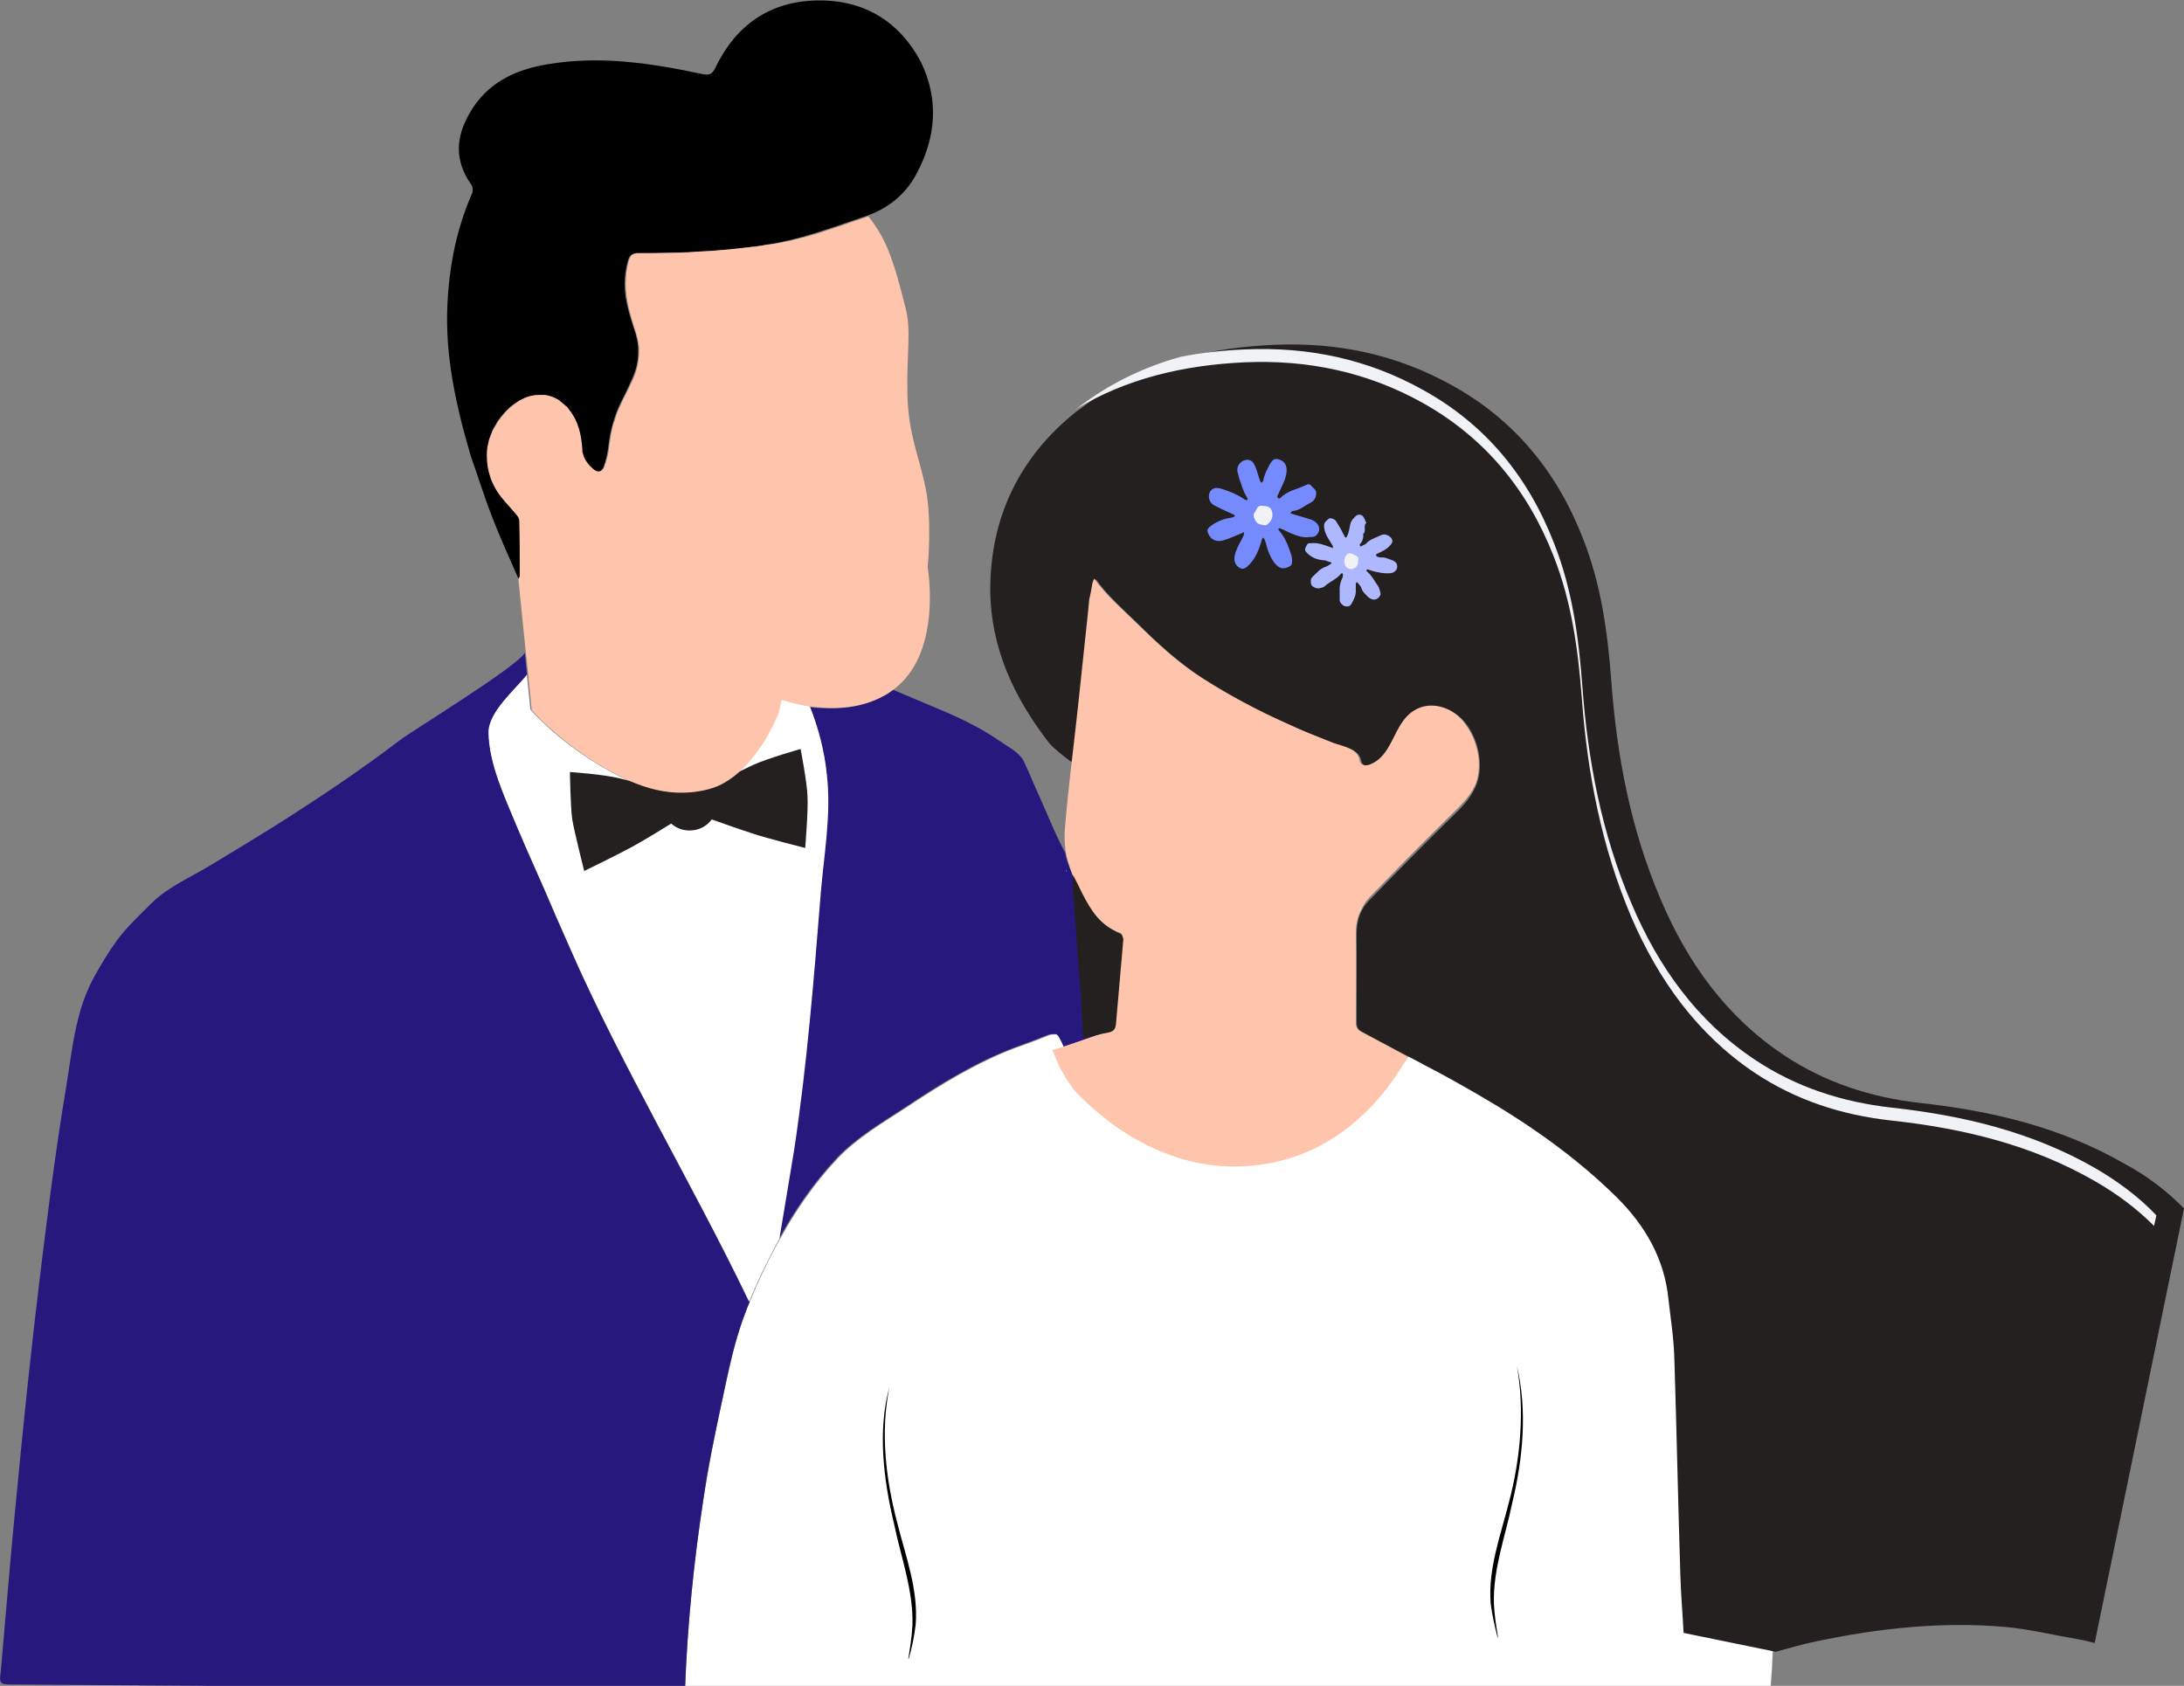
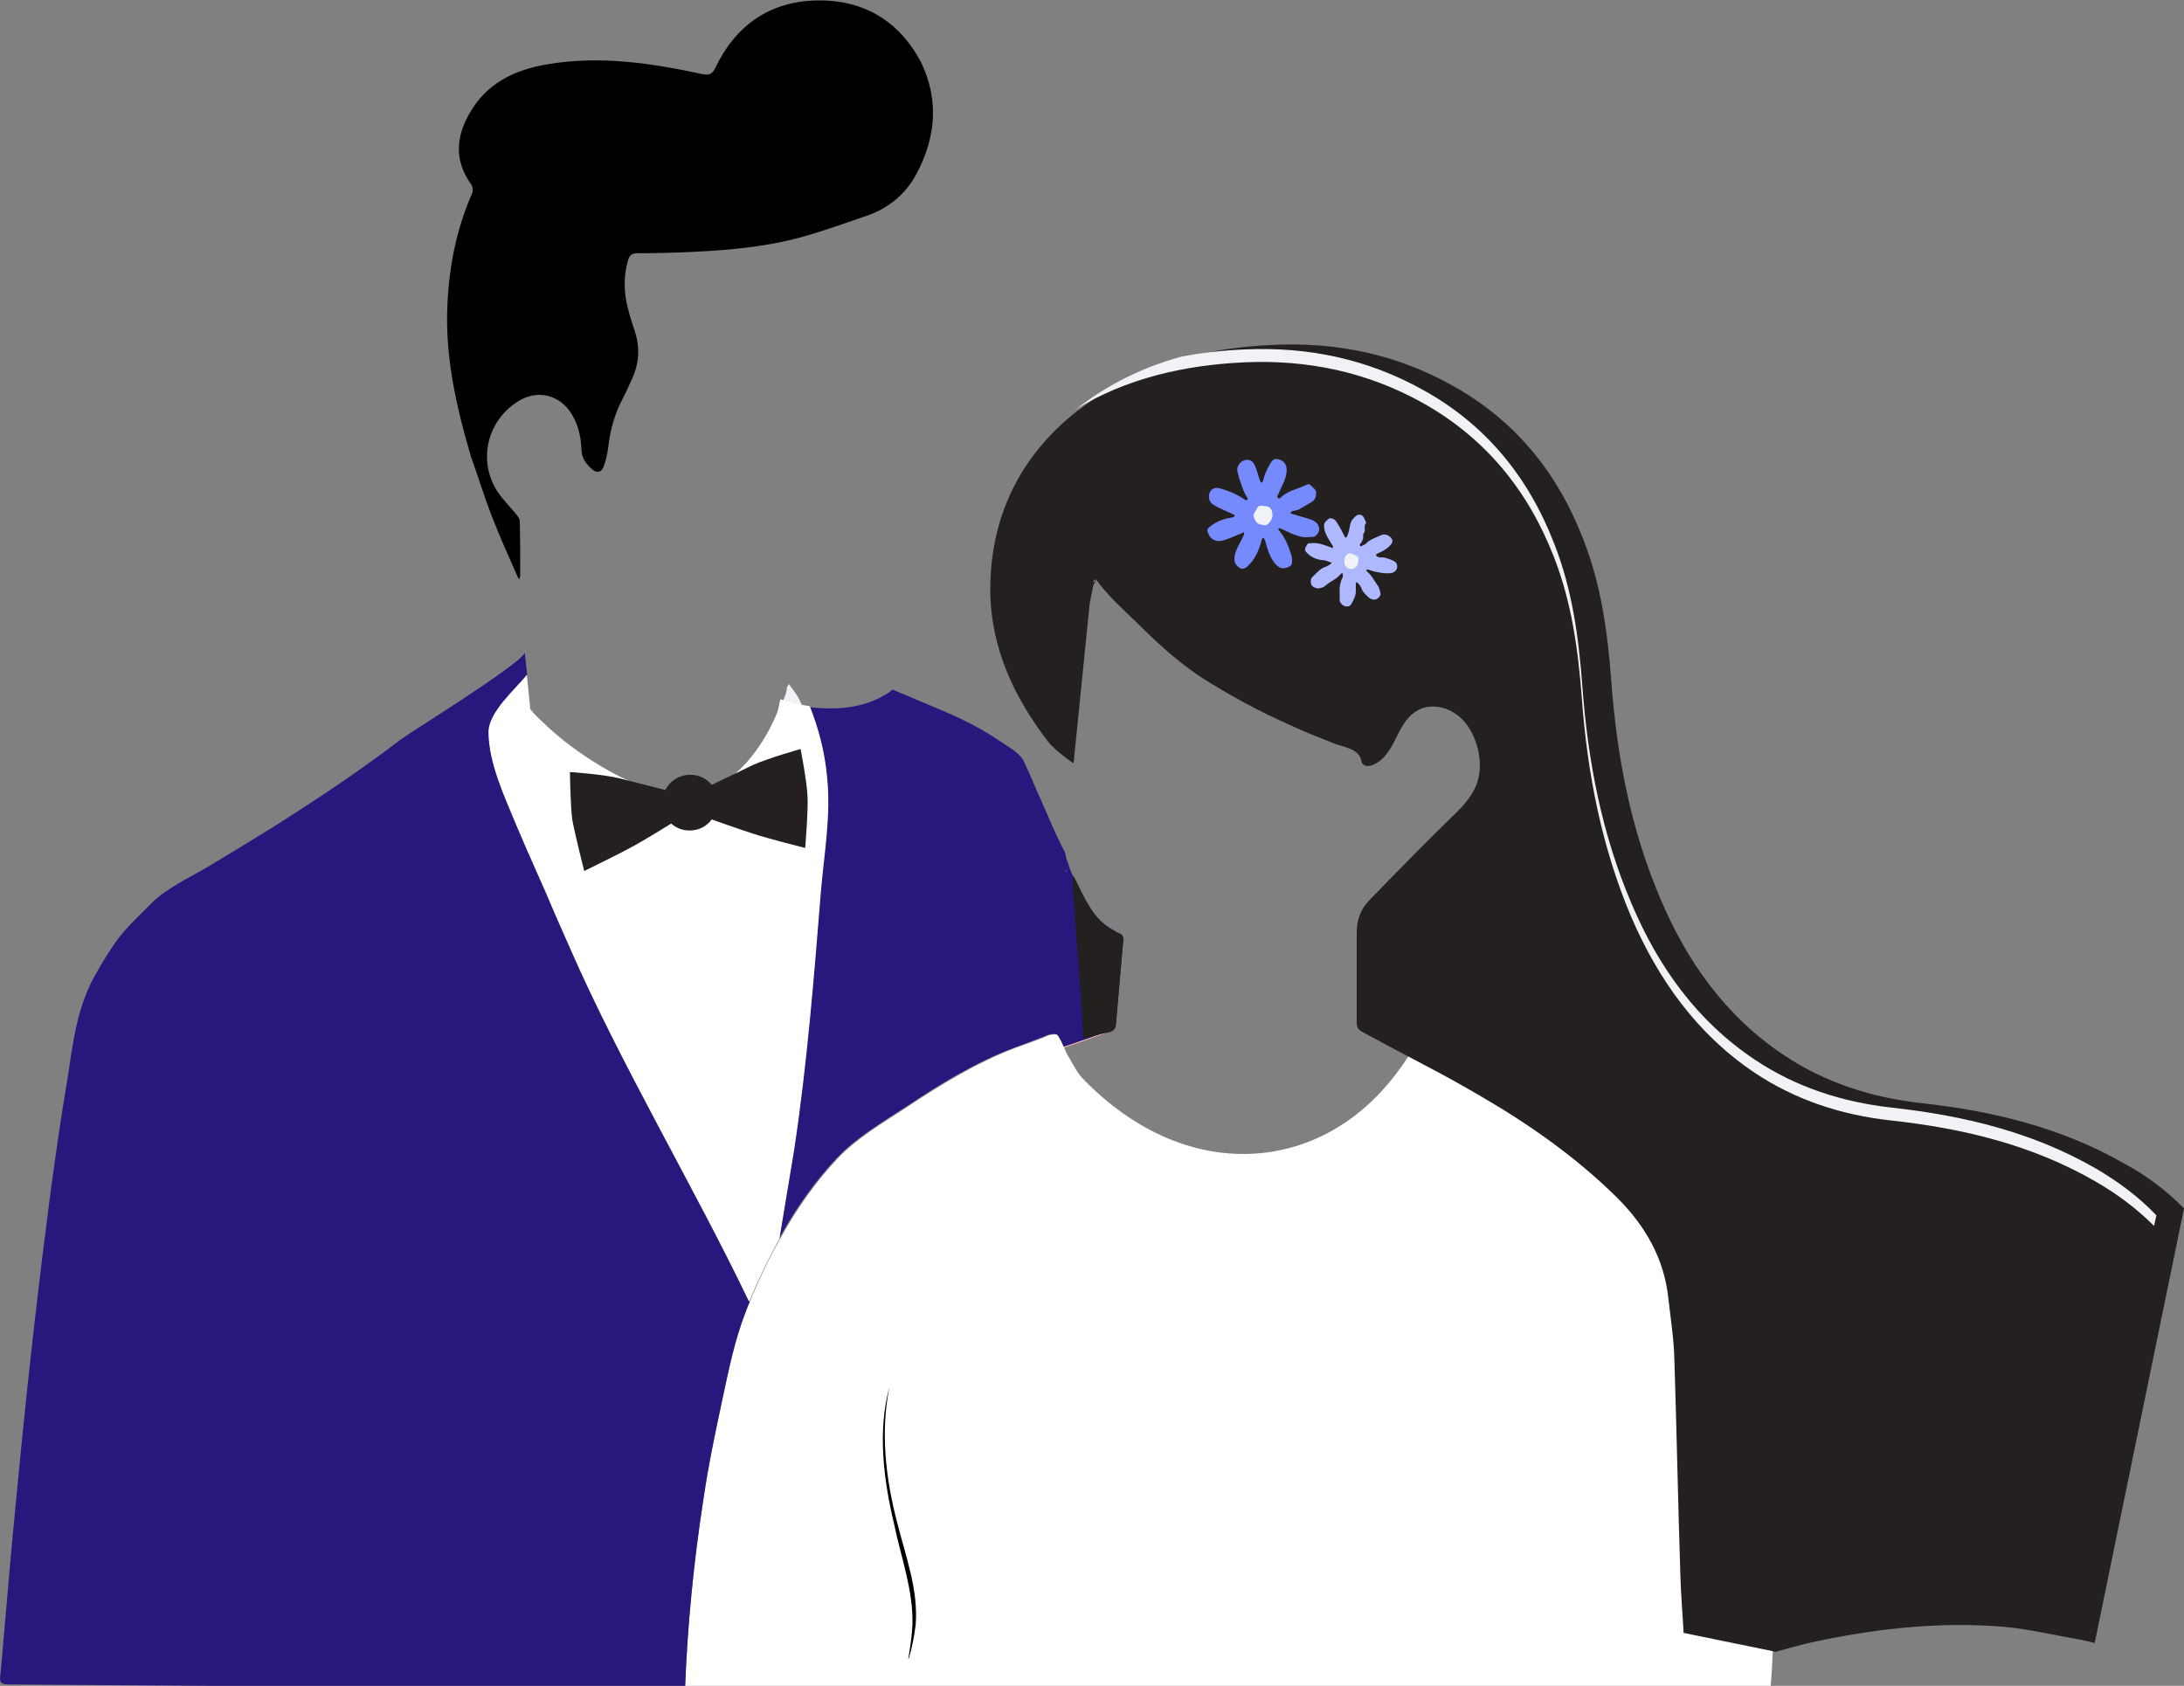
<svg xmlns="http://www.w3.org/2000/svg" version="1.1" x="0px" y="0px" viewBox="0 0 474.4 366.2" style="enable-background:new 0 0 474.4 366.2;" xml:space="preserve">
  <rect x="0" y="0" width="474.4" height="366.2" fill="#808080" stroke="none" />
  <style type="text/css">
	.st0{fill:#27187E;}
	.st1{fill:#758BFD;}
	.st2{fill:none;stroke:#282828;stroke-width:0.201;stroke-miterlimit:10;}
	.st3{fill:#FFFFFF;}
	.st4{fill:#AEB8FE;}
	.st5{fill:#F1F2F6;}
	.st6{fill:#FF8600;}
	.st7{fill:none;stroke:#282828;stroke-width:1.035;stroke-miterlimit:10;}
	.st8{fill:#D4145A;}
	.st9{fill:#BEC6FE;}
	.st10{fill:none;}
	.st11{display:none;fill:#AEB8FE;}
	.st12{fill:#282828;}
	.st13{fill:#CBD3FE;}
	.st14{display:none;}
	.st15{display:inline;fill:#F1F2F6;}
	.st16{display:inline;fill:#AEB8FE;}
	.st17{display:inline;fill:#FF8600;}
	.st18{display:inline;}
	.st19{display:inline;fill:#FFFFFF;}
	.st20{fill:#FEC5AC;}
	.st21{fill:#24201F;}
	.st22{clip-path:url(#SVGID_00000039852578212860343790000013505942357986798760_);}
	.st23{clip-path:url(#SVGID_00000154411901081395761110000003940898301841425594_);}
	.st24{clip-path:url(#SVGID_00000157998663855029579500000012177675285159641532_);}
	.st25{clip-path:url(#SVGID_00000160905135814389706080000007631759598959761319_);}
	.st26{fill:none;stroke:#27187E;stroke-width:0.906;stroke-miterlimit:10;}
	.st27{fill:none;stroke:#27187E;stroke-width:0.906;stroke-miterlimit:10;stroke-dasharray:9.029,9.029;}
	.st28{fill:#A1CDF0;}
	.st29{fill:#F0F7FE;}
	.st30{fill:#D2E7F8;}
	.st31{fill:#C7E1F6;}
	.st32{fill:#DAEAF7;}
	.st33{fill:#454243;}
	.st34{fill:#767472;}
	.st35{fill:#FECB26;}
	.st36{fill:#FDCB26;}
	.st37{fill:#F9B513;}
	.st38{fill:#FBB414;}
	.st39{fill:#4D4A49;}
	.st40{fill:none;stroke:#FBA01D;stroke-width:8.909;stroke-miterlimit:10;}
	.st41{fill:#FF9E33;}
	.st42{fill:#1D125F;}
	.st43{opacity:0.26;clip-path:url(#SVGID_00000164510538486893060900000012027285178683373210_);fill:#B4B4B4;}
	.st44{clip-path:url(#SVGID_00000084521728527194342130000016910956675054735801_);fill:#4D4A49;}
	.st45{clip-path:url(#SVGID_00000132067978275542363770000013144437287615454352_);}
	.st46{opacity:0.26;clip-path:url(#SVGID_00000125571523842313062030000010563799885843300776_);fill:#B4B4B4;}
	.st47{clip-path:url(#SVGID_00000043429196851072349890000010637037623391369867_);fill:#4D4A49;}
	.st48{clip-path:url(#XMLID_00000084521843995245196290000012580817931586056621_);fill:#27187E;}
	.st49{clip-path:url(#XMLID_00000084521843995245196290000012580817931586056621_);}
	.st50{clip-path:url(#XMLID_00000084521843995245196290000012580817931586056621_);fill:#F1F2F6;}
	.st51{fill:#EEEEEE;}
	.st52{fill:#F8F9FB;}
	.st53{fill:#323232;}
	.st54{clip-path:url(#XMLID_00000158713631142312497550000009649462745486659498_);fill:#27187E;}
	.st55{clip-path:url(#XMLID_00000158713631142312497550000009649462745486659498_);}
	.st56{clip-path:url(#XMLID_00000158713631142312497550000009649462745486659498_);fill:#F1F2F6;}
	.st57{fill:#2E2B2C;}
	.st58{fill:#010101;}
	.st59{display:none;fill:#27187E;}
	.st60{fill:none;stroke:#2B2B2B;stroke-miterlimit:10;}
	.st61{opacity:0.26;fill:#B4B4B4;}
	.st62{clip-path:url(#XMLID_00000166650034958897460740000012849227740497673894_);}
	.st63{fill:none;stroke:#2B2B2B;stroke-width:0.654;stroke-miterlimit:10;}
	.st64{clip-path:url(#XMLID_00000083085603262867957840000005717962105946870186_);}
	.st65{clip-path:url(#XMLID_00000114051183798918331990000004351529117699741601_);fill:#27187E;}
	.st66{clip-path:url(#XMLID_00000114051183798918331990000004351529117699741601_);}
	.st67{clip-path:url(#XMLID_00000114051183798918331990000004351529117699741601_);fill:#F1F2F6;}
	.st68{fill:none;stroke:#2B2B2B;stroke-width:0.509;stroke-miterlimit:10;}
	.st69{clip-path:url(#XMLID_00000180350276005760319160000008745230398464795569_);}
	.st70{display:inline;fill:#758BFD;}
	.st71{fill:#2D82A1;}
	.st72{fill:#41BFF1;}
	.st73{fill:none;stroke:#238AAB;stroke-width:4;stroke-miterlimit:10;}
	.st74{fill:#899194;}
	.st75{fill:none;stroke:#FFFFFF;stroke-width:4;stroke-miterlimit:10;}
	.st76{fill:none;stroke:#FFFFFF;stroke-width:4;stroke-miterlimit:10;stroke-dasharray:21.237,12.742;}
	.st77{fill:#238AAB;}
	.st78{fill:#858175;}
	.st79{fill:#DED8C0;}
	.st80{fill:#C8C0A9;}
	.st81{fill:#EDEDEF;}
	.st82{fill:#DBDADF;}
	.st83{fill:#B1AFB4;}
	.st84{fill:#D3D3D3;}
	.st85{fill:#DCDCDC;}
	.st86{fill:#707070;}
	.st87{fill:#5D5E59;}
	.st88{fill:#616F78;}
	.st89{fill:#37363C;}
	.st90{fill:#B2ACB6;}
	.st91{fill:#FEFEFE;}
	.st92{fill:#301A7E;}
	.st93{fill:none;stroke:#B6B9FE;stroke-width:4;stroke-miterlimit:10;}
	.st94{fill:#7783FD;}
	.st95{fill:#B6B9FE;}
	.st96{fill:#FF9605;}
	.st97{clip-path:url(#SVGID_00000176722008931824461460000010612974288554194875_);}
	.st98{fill:none;stroke:#B6B9FE;stroke-width:2.348;stroke-miterlimit:10;}
	.st99{fill:none;stroke:#FFFFFF;stroke-width:2.348;stroke-miterlimit:10;}
	.st100{fill:none;stroke:#FFFFFF;stroke-width:2.348;stroke-miterlimit:10;stroke-dasharray:12.467,7.48;}
	.st101{clip-path:url(#SVGID_00000016058040362617159340000004708150111556421261_);}
</style>
  <g id="Capa_1">
</g>
  <g id="matrimonios">
    <g class="st14">
-       <path class="st15" d="M381.3,356.6c-0.1,1.7-0.3,3.4-0.4,5.2L145.1,363c0-1.5,0-3.1,0.3-4.6c0.4-1.9,0-3.9,0.4-5.9    c0.3-1.7,0-3.4,0.4-5.2c0.4-1.6,0-3.3,0.4-5c0.3-1.3,0-2.7,0.4-4c0.4-1.2-0.1-2.5,0.3-3.9c0.4-1.2,0.1-2.5,0.4-3.8    c0.4-1.5,0.3-3.2,0.4-4.8c0-0.1-0.1-0.3,0-0.4c0.7-0.7,0.3-1.5,0.4-2.3c0.1-0.8,0.4-1.5,0.4-2.3c-0.1-1.4,0.7-2.7,0.4-4    c0.6-0.7,0.2-1.7,0.4-2.5c0.6-1.8,0.7-3.8,1-5.7c0.2-1.1,0.7-2.1,0.4-3.3c0.8-0.6,0.3-1.6,0.6-2.4c0.5-1.3,0.7-2.8,0.9-4.2    c0.2-1.4,0.7-2.8,0.8-4.2c0.8-0.4,0.1-1.3,0.6-1.9c0.4-0.5,0.4-1.4,0.5-2.1c0.1-0.6,0.2-1.3,0.4-1.9c0.5-1.3,0.7-2.8,1.1-4.1    c0.4-1.1,0.7-2.1,1-3.2c0.2-0.7,0.3-1.6,0-2.1c-0.5-1.1-0.9-2.3-1.4-3.4c-0.7-1.5-1.6-2.9-2.1-4.5c-1-2.8-2.4-5.5-3.5-8.3    c-0.5-1.3-1.3-2.5-1.7-3.9c-0.2-0.7-0.7-1.2-1-1.9c-0.5-1.5-1-3-1.9-4.4c-0.3-0.5-0.7-1-0.7-1.6c-0.2-1.5-1.3-2.5-1.6-3.9    c-0.3-1.3-1.1-2.6-1.7-3.8c-0.3-0.6-0.8-1.1-0.9-1.7c-0.2-1.4-1.1-2.3-1.6-3.6c-0.4-1.2-0.9-2.4-1.5-3.6c-0.4-1-1.3-1.9-1.3-3.1    c-1.7-2.9-2.7-6.1-4.2-9.1c-0.8-1.6-1.8-3.2-2.2-5c-0.5-1.8-1.5-3.3-2.2-5c-1.2-3-2.6-5.9-3.9-8.9c-1-2.3-2-4.5-3-6.8    c-1.2-3-2.6-5.9-3.9-8.9c-1.1-2.5-2.2-5.1-3.4-7.6c-1.2-2.7-2.4-5.5-3.6-8.2c-0.5-1.2-1.1-2.4-1.5-3.6c-0.7-2-1.4-4.1-1.5-6.2    c-0.7-0.8-0.1-1.9-0.4-2.7c-0.5-1-0.3-2-0.3-2.9c0-4.6,0-9.3,0-13.9c0-0.5-0.2-1-0.2-1.4c-0.1-0.5-0.2-1-0.2-1.6l0.8-2    c0.1,0.3,0.3,0.5,0.4,0.8c0.8,1,1.9,1.9,2.5,3c0.6,1,1.5,1.6,2.2,2.5c0.7,0.9,1.5,1.8,2.3,2.7c0.4,0.4,0.9,0.6,1.3,1    c2.1,2.2,4.4,4.2,6.8,6.1c1.1,0.8,2.3,1.6,3.4,2.4c1.7,1.2,3.7,2.1,5.6,3.1c1.5,0.8,3,1.6,4.6,2.2c0.7,0.3,1.4,0.7,2.1,0.9    c2.3,0.4,4.4,1.6,6.8,1.6c0.5,0,1,0.4,1.6,0.6c-0.3,0.4-0.6,0.8-0.9,1.2c-0.3,0.3-0.6,0.6-0.9,1c-0.3,0.4-0.5,0.2-0.9,0    c-2.1-0.9-4.2-1.6-6.4-2c-1.4-0.3-2.7-0.7-4-0.9c-1.4-0.2-2.8-0.7-4.3-0.7c-0.7,0-1.5,0.2-2.1-0.1c-0.7-0.4-1.3-0.2-2-0.3    c-0.5-0.1-0.6,0.2-0.6,0.7c0.1,2.5,0.3,5.1,0.4,7.7c0,0.1,0,0.2,0,0.2c0.6,0.6,0.4,1.3,0.3,1.9c-0.1,0.8,0.5,1.4,0.4,2.1    c-0.2,1.8,0.5,3.5,0.8,5.2c0.1,0.7,0.6,1.4,0.7,2.2c0.1,0.8,0.6,0.7,1.1,0.6c0.7-0.2,1.4-0.6,2.1-0.9c3.6-1.7,7.2-3.5,10.5-5.9    c1.2-0.9,2.5-1.7,3.7-2.6c0.6-0.5,1.2-1.2,1.9-0.1c0.1,0.2,0.6,0.1,0.9,0.1c1.4,0.1,2.7-0.3,4-0.4c1.7-0.1,3.3-0.3,4.3-1.9    c0.1-0.2,0.6-0.4,0.7-0.3c1.1,0.9,2.5,0.7,3.7,1.3c1.2,0.6,2.5,1.1,3.8,1.3c1.6,0.1,3,1,4.6,0.8c0.5,0.8,1.5,0.1,2.1,0.5    c0.7,0.5,1.5,0.1,2.2,0.2c0.3,0,0.6-0.1,0.7,0c0.8,0.7,1.8,0.2,2.7,0.3c0.4,0.1,0.5-0.1,0.5-0.5c-0.1-1.6,0-3.2-0.3-4.8    c-0.4-1.7-0.1-3.5-0.5-5.1c-0.3-1,0.1-2.2-0.7-3.1c0.2-1.6-0.8-3-0.8-4.6c0-0.5-0.4-1.1-0.4-1.7c0-0.1-0.2-0.6-0.8-0.4    c-2,0.7-4,1.3-5.9,2.2c-1.9,0.9-3.8,1.9-5.6,3c-1,0.6-1.9,1.3-2.8,2c-1.3,0.9-2.6,1.8-3.8,2.7c-0.1,0.1-0.3,0.1-0.4,0    c-0.6-0.7-1.5-0.8-2.3-0.9c-0.1,0-0.2-0.1-0.3-0.1c0.1-0.1,0.2-0.3,0.3-0.4c1.9-0.9,3.5-2.2,5-3.5c1.7-1.5,3.1-3.2,4.5-5    c0.5-0.6,1.3-1.1,1.5-1.8c0.6-1.5,1.7-2.7,2.3-4.2c0.7-1.5,1.6-2.9,2.1-4.5c0.5-1.3,1.3-2.5,1.3-4c0-0.3,0.3-0.5,0.5-0.8    c0.1,0.2,0.3,0.4,0.4,0.6c0.6,0.8,1.3,1.6,1.7,2.5c0.8,1.4,1.4,3,2.2,4.4c1,1.8,1.5,3.8,2.4,5.7c0.5,1.1,0.9,2.3,1.1,3.5    c0.4,2.1,1.1,4.2,1.2,6.4c0,0.7,0.3,1.4,0.3,2.1c0.1,0.8-0.2,1.5,0.3,2.4c0.3,0.6,0.1,1.5,0,2.3c-0.1,1-0.3,2.1-0.4,3.1    c-0.2,2.3,0.1,4.6-0.3,6.9c-0.4,2,0,4.1-0.4,6.1c-0.3,1.3,0.1,2.7-0.4,4c-0.3,0.9,0,1.9-0.1,2.8c-0.1,0.9-0.3,1.8-0.4,2.7    c-0.2,2.4-0.3,4.9-0.4,7.3c0,0.1,0.1,0.3,0,0.4c-0.6,0.8-0.4,1.7-0.3,2.5c0.1,0.9-0.4,1.7-0.4,2.5c-0.1,1.8-0.3,3.6-0.4,5.4    c0,0.1,0.1,0.3,0,0.4c-0.7,0.8-0.2,1.7-0.4,2.5c-0.1,0.9-0.3,1.8-0.4,2.7c-0.2,1.8-0.3,3.7-0.4,5.6c0,0.1,0,0.3,0,0.4    c-0.7,0.6-0.2,1.4-0.3,2.2c-0.1,0.7-0.3,1.4-0.4,2.1c-0.2,1.5,0,3.2-0.5,4.6c-0.5,1.5,0,3-0.6,4.5c-0.4,1,0.2,2.2-0.4,3.2    c0,1.9-0.5,3.7-0.7,5.6c-0.2,1.5-0.3,2.9-0.4,4.4c0,0.3-0.3,0.5-0.3,0.8c0,0.1,0,0.4,0.1,0.5c0.1,0.1,0.4,0.1,0.5,0    c0.6-0.5,1-1.3,1.9-1.5c0.1-1.1,1.3-1,1.7-1.7c0.5-0.9,1.4-1.5,2.1-2.2c2.1-1.9,4.3-3.8,6.4-5.7c2.2-1.9,4.6-3.6,7-5.3    c1-0.8,2.1-1.5,3.1-2.2c1.8-1.2,3.7-2.1,5.4-3.4c1.9-1.4,4-2.4,6-3.5c3.4-1.8,6.9-3.4,10.3-5c0.5-0.3,1-0.5,1.6-0.8    c2.5-0.9,5-1.8,7.4-2.8c0.6-0.2,1.1-0.2,1.6-0.3c0.1,0,0.4,0.2,0.5,0.4c0.8,1.5,1.4,3.1,2.3,4.6c1,1.7,1.8,3.4,3.2,4.8    c3.1,3.3,6.2,6.6,10.3,8.8c1,0.6,2,1.2,3,1.9c1,0.7,2.4,0.7,3.3,1.7c0.8-0.1,1.4,0.4,1.9,0.8c0.7,0.5,1.5,0.3,2.2,0.7    c0.8,0.5,1.9,0.6,2.9,0.8c1.4,0.4,2.8,0.9,4.3,0.8c0.7,0.8,1.6,0.1,2.3,0.4c0.8,0.3,1.5,0.4,2.3,0.3c2.2-0.1,4.3,0.3,6.5-0.3    c1.3-0.3,2.7-0.1,4-0.5c1.8-0.5,3.5-1,5.3-1.5c1.4-0.4,2.5-1.4,3.9-1.5c1.1-1.1,2.6-1.6,3.9-2.5c2.1-1.3,4-3,5.9-4.7    c1.5-1.4,2.8-2.8,4.1-4.4c1.6-1.9,2.9-3.8,4.2-5.9c0.7-1.1,1.5-2.2,2.2-3.3c0.5-0.7,1-0.4,1.5-0.2c6,3.2,12.3,6,18.2,9.5    c2.4,1.4,4.8,2.9,7.1,4.4c1.8,1.1,3.5,2.4,5.2,3.6c2.6,1.7,5,3.7,7.4,5.6c1.1,0.8,2,1.9,3.1,2.7c1.1,0.7,1.9,1.8,2.9,2.6    c1,0.9,2.2,1.7,3,2.7c0.6,0.8,1.4,1.3,2,2.2c1,1.4,2.2,2.5,3.4,3.7c1.2,1.2,1.8,2.9,3.5,3.7c0.1,0.1,0.2,0.2,0.3,0.3    c1.1,1.6,2.2,3.2,3.2,4.8c0.7,1.1,1.5,2.2,2.1,3.3c0.8,1.4,1.4,3,2.2,4.4c1.4,2.3,1.6,5,2.8,7.4c0,2.2,0.9,4.2,1.2,6.4    c0.1,0.8,0.3,1.7,0.5,2.6c0.4,1.4,0.6,2.8,0.9,4.2c0.2,1,0.1,2.1,0.4,3.1c0.6,1.7,0.6,3.4,1.1,5.1c0.4,1.4,0.6,2.8,0.7,4.3    c0.2,2.1,0.8,4.2,0.8,6.3c0,0.3-0.1,0.6,0,0.7c0.7,0.6,0.1,1.5,0.4,2.1c0.4,0.8,0.3,1.5,0.3,2.3c0,0.3-0.1,0.6,0,0.8    c0.5,0.7,0.3,1.5,0.4,2.3c0.1,0.8,0.3,1.5,0.4,2.3c0.2,1.9,0.3,3.8,0.4,5.7c0,0.1,0,0.1,0,0.2c0.5,0.8,0.4,1.7,0.4,2.5    c-0.1,0.9,0.3,1.7,0.4,2.5c0.1,1.8,0,3.6,0.3,5.4c0.3,1.9,0,3.9,0.1,5.9c0.1,2,0.3,4,0.4,5.9C381.4,353.2,381.4,354.9,381.3,356.6    z" />
      <path class="st16" d="M414.5,192.9L414.5,192.9C414.5,192.9,414.5,192.9,414.5,192.9L414.5,192.9z" />
      <path class="st17" d="M206.9,58.8c-0.2-1.8-0.2-3.6-0.5-5.3c-0.2-0.8-0.3-1.5-0.3-2.3c0-0.7-0.4-1.4-0.4-2.1    c-0.1-1.1-0.5-2.2-0.8-3.3c-0.3-0.9-0.4-1.9-0.6-2.8c-0.7-2.4-1.2-4.8-1.9-7.2c-0.4-1.4-0.7-2.8-0.9-4.2c-0.2-1.7-0.9-3.4-1.3-5.2    c-0.2-0.9-0.4-1.8-0.5-2.6c-0.3-1.3-0.4-2.8-0.9-4c-0.2-0.6,0-1.3-0.3-1.8c-0.4-0.6-0.3-1.2-0.3-1.8c-0.1-1-0.3-1.9-0.4-2.9    c-0.1-0.9,0.2-2-0.1-2.8c-0.5-1.4-0.2-2.7-0.3-4.1c0-0.8,0.3-1.5,0.3-2.3c0.1-0.8-0.2-1.6,0.1-2.3c0.5-1.4,0.5-2.9,1.1-4.3    c0.6-1.3,1.1-2.6,1.9-3.8c0.7-1.1,1.8-1.9,2.8-2.6c2.6-1.8,5.6-2.4,8.7-2c1,0.1,2,0.4,2.9,0.8c0.9,0.4,1.7,1.1,2.5,1.7    c0.9,0.7,1.7,1.4,2.5,2.2c0.6,0.5,1.2,1.2,1.5,1.9c0.5,1.3,1.6,2.2,1.8,3.6c0.2,1.5,0.8,2.9,1.1,4.3c0.4,1.9,0.2,3.8,0.3,5.8    c0,0.7-0.3,1.4-0.3,2.1c-0.1,0.7,0,1.4,0,2.1c0,0.2,0.1,0.3,0.1,0.5c0.1-0.1,0.3-0.1,0.4-0.3c2.5-2.5,5.6-4.2,8.7-5.6    c1.4-0.6,2.9-0.9,4.4-1.3c1.1-0.3,2.2-0.4,3.3-0.4c1.9,0,3.5,0.7,5,1.9c1.9,1.5,3,3.4,3.8,5.7c0.1,0.4,0.2,0.8,0.2,1.2    c0,0.8,0,1.5,0,2.3c0,2-0.6,3.7-1.4,5.5c-0.9,1.9-1.8,3.7-3.1,5.4c-0.3,0.4-0.7,0.9-1,1.3c-0.5,0.6-1.2,1.1-1.5,1.9    c-0.2,0.5-0.7,1-1.2,1.2c-0.7,0.2-1,0.7-1.4,1.1c-1.8,1.8-3.8,3.3-5.9,4.7c-1.3,0.8-2.3,2-3.6,2.8c-1.5,0.9-2.9,2-4.4,2.8    c-2.4,1.3-4.5,2.9-6.7,4.5c-1.1,0.8-2.2,1.5-3.2,2.5c-1,0.9-2.1,1.7-3,2.7c-1.3,1.4-2.5,3-3.6,4.6c-0.4,0.6-0.9,1-1.4,1.5    c-0.4,0.5-0.8,1.1-1.2,1.6c-0.1,0.1-0.4,0.1-0.6,0.2c-0.1-0.2-0.1-0.3-0.2-0.5C206.8,60.5,206.8,59.7,206.9,58.8    C206.8,58.8,206.8,58.8,206.9,58.8z" />
      <path class="st18" d="M198.4,358.2c-0.2-0.7,0.3-1.5-0.3-2.4c-0.4-0.6,0.1-1.5-0.4-2.3c-0.4-0.7-0.1-1.8-0.4-2.7    c-0.7-2-1.1-4.1-1.7-6.2c-0.6-2.1-1.5-4.1-2.2-6.1c-0.4-1.1-0.8-2.1-1.2-3.1c-1.4-3.5-3-6.9-4.7-10.2c-0.8-1.7-1.3-3.7-1.7-5.6    c-0.5-2.2-0.8-4.4-0.8-6.7c0-1.2-0.4-2.4-0.4-3.7c0.1-2.5,0.6-4.9,0.5-7.5c0-0.7,0.4-1.5,0.3-2.3c-0.1-0.9,0.5-1.6,0.4-2.5    c-0.1-0.8,0.2-1.6,0.4-2.3c0.4-1.3,0.5-2.7,1.1-3.9c0-0.1,0.2-0.1,0.2-0.2c0,0.1,0.2,0.2,0.1,0.3c-0.1,0.6-0.2,1.3-0.4,1.9    c-0.6,2-0.4,4.1-1.1,6c0,0.1,0,0.3,0,0.4c0,3-0.6,6-0.4,9c0.1,1.1-0.1,2.3,0,3.4c0.4,2.7,0.6,5.5,1.3,8.2c0.9,3.5,2.5,6.7,4,10    c1.5,3.1,2.6,6.4,3.9,9.6c1.1,2.8,1.4,5.7,2.6,8.4c0.1,1.9,1,3.7,0.8,5.6c0.7,2.1,0.2,4.2,0.4,6.3c0,0.2,0,0.4,0,0.6    c0,0.1-0.1,0.2-0.2,0.3c-0.1-0.1-0.2-0.2-0.2-0.3C198.4,359.6,198.4,359,198.4,358.2z" />
      <path class="st18" d="M337.9,346.5c0-2.9,0.1-5.8,0-8.8c-0.2-3.1,0.5-6.2,0.4-9.4c-0.1-3.2-0.3-6.4,0.1-9.5    c0.3-2.6,0.2-5.1,0.3-7.7c0-0.7,0.2-1.4,0.4-2.1c0-0.1,0.1-0.2,0.2-0.3c0.1,0.1,0.2,0.2,0.2,0.3c0,0.4,0,0.9,0,1.3    c0,8.1,0,16.1,0,24.2c-0.8,5.3-0.2,10.6-0.4,15.8c-0.7,2.8-0.3,5.7-0.4,8.6c0,0.4,0,0.8-0.4,1c-0.1,0.1-0.2,0.1-0.3,0.1    c0,0-0.1-0.1-0.1-0.1c0-0.3,0-0.6,0-1C337.9,354.8,337.9,350.7,337.9,346.5z" />
      <path class="st19" d="M282.3,111.8c-1.3,0.1-2.6-0.4-3.8-0.9c-0.8-0.3-1.5-0.7-2.2-1c-0.1,0-0.2,0-0.4,0c0,0.1,0.1,0.3,0.1,0.4    c1.4,1.5,2,3.5,2.7,5.4c0.2,0.6,0.2,1.2,0.1,1.9c-0.1,0.7-1.5,1.2-2.3,0.9c-1.2-0.4-1.8-1.5-2.2-2.5c-0.3-0.6-0.5-1.3-0.9-1.9    c-0.3-0.6-0.3-1.2-0.4-1.7c0-0.2-0.3-0.4-0.5-0.5c-0.1,0.2-0.1,0.3-0.2,0.5c-0.6,2.2-1.4,4.3-3.2,5.9c-0.7,0.6-1.4,0.6-2.1,0    c-0.7-0.7-1.1-1.3-0.5-2.4c0.4-0.9,0.7-2,1.2-2.9c0.3-0.5,0.5-1,0.8-1.6c0.1-0.1-0.1-0.3-0.1-0.5c-0.1,0.1-0.3,0.2-0.4,0.2    c-1.3,0.5-2.5,1-3.8,1.5c-1.8,0.6-3,0-3.6-1.5c-0.2-0.4-0.2-0.8,0.2-1.2c0.7-0.6,1.4-1.1,2.3-1.4c1-0.3,1.9-0.8,2.9-0.8    c0.2,0,0.4-0.3,0.5-0.5c-0.2-0.1-0.4-0.2-0.6-0.3c-1.3-0.6-2.7-1.2-4-1.9c-1.3-0.7-1.6-2.7-0.5-3.5c0.6-0.5,1.3-0.3,2.1-0.1    c1.7,0.5,3.3,1.2,4.8,2.2c0.3,0.2,0.5,0.4,0.8,0.1c0.1-0.1-0.1-0.5-0.2-0.6c-0.8-1.2-1.1-2.6-1.7-3.9c-0.1-0.4-0.2-0.8-0.3-1.2    c-0.5-1.5,0.8-3,2.3-2.9c0.7,0.1,1.1,0.6,1.4,1.3c0.5,1,0.7,2.1,1.1,3.2c0.1,0.2,0.2,0.4,0.3,0.5c0.1-0.2,0.4-0.3,0.4-0.5    c0.2-1.4,1-2.5,1.5-3.7c0.1-0.2,0.2-0.3,0.3-0.4c0.3-0.3,0.7-0.5,1-0.7c0.2,0.4,0.7,0.3,1,0.4c0.6,0.3,1.1,0.7,1.2,1.5    c0.1,1.4-0.2,2.6-0.8,3.9c-0.4,0.8-0.8,1.6-1.1,2.4c-0.1,0.1,0,0.4,0.1,0.5c0.1,0.1,0.4,0.1,0.5,0c1.5-1.7,3.7-1.9,5.5-2.8    c0.5-0.3,0.9-0.2,1.3,0.2c0.4,0.5,1,0.7,1,1.5c0,1.2-0.7,1.8-1.6,2.3c-1.2,0.5-2.2,1.5-3.5,1.6c-0.1,0-0.2,0.1-0.3,0.2    c-0.1,0.1-0.2,0.3-0.3,0.4c0.1,0,0.2,0.1,0.3,0.1c0.4,0.1,0.9,0.2,1.2,0.2c1.1,0,2,0.9,3.1,0.9c0.3,0,0.5,0.2,0.8,0.4    c1.2,0.7,1.4,2.1,0.4,3.1c-0.2,0.2-0.4,0.3-0.6,0.3C283.2,111.8,282.8,111.8,282.3,111.8z M272.6,104.9c-0.5,0-1-0.1-1.4,0.5    c-0.3,0.5-0.8,0.9-0.7,1.4c0,0.6,0.4,1.3,0.8,1.7c0.4,0.4,1.1,0.5,1.6,0.5c0.7,0.1,1.7-1.2,1.7-2.1    C274.6,105.5,274.1,104.9,272.6,104.9z" />
      <path class="st19" d="M289.1,123.9c-0.1-1,0.1-2,0.6-3c0.1-0.2,0.1-0.5,0.1-0.7c0-0.1-0.1-0.2-0.1-0.3c-0.1,0-0.2,0.1-0.3,0.1    c-0.9,1.2-2.4,1.7-3.5,2.7c-0.3,0.3-0.8,0.4-1.3,0.5c-0.6,0.1-1.6-0.4-1.7-0.9c-0.1-0.5-0.2-1.1,0.3-1.6c0.9-0.8,1.6-1.8,2.9-2.2    c0.3-0.1,0.6-0.3,0.9-0.5c0.2-0.1,0.7-0.4,0-0.5c-0.5-0.1-0.8-0.4-1.4-0.4c-1.4-0.1-2.7-0.6-3.7-1.7c-0.4-0.4-0.4-0.8-0.1-1.3    c0.4-0.7,0.3-0.7,1-0.7c1.6-0.2,3,0.4,4.4,0.9c0.1,0,0.3,0.1,0.4,0.2c0-0.2,0.1-0.4,0-0.5c-0.4-0.7-0.8-1.3-1.2-2    c-0.4-0.7-0.7-1.5-0.7-2.4c0-0.8,0.6-1.1,1-1.5c0.3-0.3,1.3,0,1.6,0.5c0.4,0.6,0.8,1.3,1.2,2c0.3,0.5,0.5,0.9,0.7,1.4    c0,0.1,0.2,0.1,0.3,0.2c0.1-0.1,0.1-0.2,0.2-0.3c0.4-0.8,0.5-1.7,0.7-2.6c0.2-0.9,0.7-1.3,1.2-1.8c0.4-0.4,1.1-0.4,1.5,0    c0.4,0.4,0.5,1,0.8,1.5c-0.8,0.6,0.1,1.8-0.7,2.4c0.1,0.8-0.1,1.6-0.7,2.2c-0.1,0.1,0,0.3,0.1,0.5c0.1,0,0.2-0.1,0.3-0.1    c0.3-0.2,0.7-0.3,0.9-0.5c0.9-1,2.2-1.3,3.4-1.8c0.6-0.2,1.2-0.1,1.7,0.3c0.7,0.5,0.9,1.2,0.3,1.8c-0.8,1-1.9,1.5-3,2    c-0.1,0-0.2,0.2-0.3,0.3c0,0.1,0.1,0.2,0.3,0.3c0.3,0.1,0.6,0.2,0.9,0.2c0.7-0.1,1.3,0.2,1.9,0.4c1,0.4,1.4,0.8,1.4,1.6    c0,0.6-0.6,1.3-1.4,1.4c-0.9,0.1-1.9,0-2.8-0.2c-0.8-0.1-1.5-0.4-2.2-0.6c-0.1,0-0.2,0.1-0.3,0.1c0,0.1,0,0.2,0.1,0.3    c1.1,0.9,1.7,2.2,2.6,3.3c0.2,0.3,0.5,1.5,0.5,1.7c-0.5,1.3-1.7,1.5-2.7,0.6c-0.6-0.6-1.3-1.2-1.5-2c-0.2-0.5-0.5-0.7-0.7-1    c-0.1-0.1-0.2-0.2-0.3-0.3c-0.1,0.2-0.2,0.3-0.2,0.5c0,0.4,0,0.8,0,1.1c0.1,1.1-0.3,2-0.8,2.9c-0.4,0.8-0.7,0.9-1.5,0.8    c-0.5-0.1-1.2-0.8-1.2-1.3C289.1,125.2,289.1,124.6,289.1,123.9z M290.3,116.9c0,1,0.6,1.7,1.5,1.7c0.9,0,1.6-0.7,1.6-1.6    c0-0.4,0.2-0.9-0.3-1.2c-0.5-0.2-0.9-0.5-1.4-0.6C290.9,115.1,290.3,116,290.3,116.9z" />
      <path class="st19" d="M414.4,192.9c-0.1-0.1-0.1-0.2-0.2-0.2c0.1,0,0.2-0.1,0.2-0.1c0.1,0.1,0.1,0.2,0.1,0.3    C414.5,192.9,414.4,192.9,414.4,192.9z" />
      <path class="st19" d="M230,184.3c0,0.1-0.1,0.2-0.1,0.2c0,0-0.1-0.1-0.1-0.1c0-0.1,0.1-0.2,0.1-0.3    C229.9,184.2,229.9,184.2,230,184.3z" />
      <g class="st18">
        <path class="st10" d="M170.6,252.5c0.1-0.3,0.3-0.5,0.3-0.8c0.2-1.5,0.2-3,0.4-4.4c0.3-1.9,0.8-3.7,0.7-5.6c0.7-1,0-2.3,0.4-3.2     c0.6-1.5,0.1-3,0.6-4.5c0.5-1.4,0.3-3.1,0.5-4.6c0.1-0.7,0.2-1.4,0.4-2.1c0.1-0.7-0.3-1.5,0.3-2.2c0.1-0.1,0-0.2,0-0.4     c0.1-1.9,0.2-3.7,0.4-5.6c0.1-0.9,0.2-1.8,0.4-2.7c0.1-0.8-0.3-1.8,0.4-2.5c0.1-0.1,0-0.2,0-0.4c0.1-1.8,0.2-3.6,0.4-5.4     c0.1-0.8,0.5-1.6,0.4-2.5c-0.1-0.8-0.3-1.7,0.3-2.5c0.1-0.1,0-0.2,0-0.4c0.1-2.4,0.2-4.8,0.4-7.3c0.1-0.9,0.3-1.8,0.4-2.7     c0.1-0.9-0.2-2,0.1-2.8c0.4-1.4,0.1-2.7,0.4-4c0.4-2,0-4.1,0.4-6.1c0.5-2.3,0.1-4.6,0.3-6.9c0.1-1,0.3-2.1,0.4-3.1     c0.1-0.8,0.3-1.7,0-2.3c-0.5-0.8-0.2-1.6-0.3-2.4c-0.1-0.7-0.3-1.5-0.3-2.1c-0.1-2.2-0.9-4.2-1.2-6.4c-0.2-1.2-0.6-2.4-1.1-3.5     c-0.9-1.9-1.4-3.9-2.4-5.7c-0.8-1.4-1.4-3-2.2-4.4c-0.5-0.9-1.2-1.7-1.7-2.5c-0.1-0.2-0.3-0.4-0.4-0.6c-0.2,0.3-0.5,0.5-0.5,0.8     c0,1.5-0.9,2.7-1.3,4c-0.5,1.5-1.4,3-2.1,4.5c-0.6,1.5-1.7,2.7-2.3,4.2c-0.3,0.7-1,1.2-1.5,1.8c-1.4,1.8-2.9,3.5-4.5,5     c-1.5,1.4-3.1,2.6-5,3.5c-0.1,0.1-0.2,0.3-0.3,0.4c0.1,0,0.2,0.1,0.3,0.1c0.8,0.2,1.7,0.3,2.3,0.9c0.1,0.1,0.3,0,0.4,0     c1.3-0.9,2.6-1.8,3.8-2.7c0.9-0.7,1.8-1.4,2.8-2c1.8-1.1,3.7-2.1,5.6-3c1.9-0.9,3.9-1.5,5.9-2.2c0.6-0.2,0.8,0.3,0.8,0.4     c0,0.6,0.4,1.2,0.4,1.7c0,1.6,1,3,0.8,4.6c0.8,0.9,0.4,2.1,0.7,3.1c0.4,1.6,0.2,3.5,0.5,5.1c0.4,1.6,0.3,3.2,0.3,4.8     c0,0.4-0.1,0.6-0.5,0.5c-0.9-0.1-1.9,0.4-2.7-0.3c-0.2-0.1-0.5,0-0.7,0c-0.7-0.1-1.5,0.2-2.2-0.2c-0.6-0.4-1.5,0.2-2.1-0.5     c-1.6,0.2-3-0.7-4.6-0.8c-1.3-0.1-2.6-0.7-3.8-1.3c-1.2-0.5-2.6-0.4-3.7-1.3c-0.1-0.1-0.6,0.1-0.7,0.3c-1,1.6-2.6,1.8-4.3,1.9     c-1.3,0.1-2.7,0.5-4,0.4c-0.3,0-0.8,0-0.9-0.1c-0.7-1.1-1.3-0.3-1.9,0.1c-1.2,0.9-2.5,1.7-3.7,2.6c-3.3,2.4-6.9,4.2-10.5,5.9     c-0.7,0.3-1.4,0.7-2.1,0.9c-0.4,0.1-0.9,0.2-1.1-0.6c-0.1-0.7-0.5-1.4-0.7-2.2c-0.3-1.7-0.9-3.4-0.8-5.2c0.1-0.7-0.5-1.3-0.4-2.1     c0.1-0.6,0.2-1.4-0.3-1.9c0,0,0-0.1,0-0.2c-0.1-2.5-0.2-5.1-0.4-7.7c0-0.5,0.1-0.7,0.6-0.7c0.7,0.1,1.3,0,2,0.3     c0.5,0.3,1.4,0.1,2.1,0.1c1.5,0,2.9,0.4,4.3,0.7c1.4,0.2,2.7,0.6,4,0.9c2.2,0.4,4.3,1.2,6.4,2c0.4,0.2,0.6,0.3,0.9,0     c0.3-0.3,0.6-0.6,0.9-1c0.3-0.4,0.6-0.8,0.9-1.2c-0.5-0.2-1-0.6-1.6-0.6c-2.4,0-4.5-1.1-6.8-1.6c-0.7-0.1-1.4-0.6-2.1-0.9     c-1.6-0.5-3.1-1.4-4.6-2.2c-1.9-1-3.9-1.9-5.6-3.1c-1.1-0.8-2.3-1.6-3.4-2.4c-2.4-1.8-4.7-3.9-6.8-6.1c-0.4-0.4-0.9-0.6-1.3-1     c-0.8-0.9-1.6-1.8-2.3-2.7c-0.7-0.9-1.6-1.5-2.2-2.5c-0.6-1.1-1.7-2-2.5-3c-0.2-0.2-0.3-0.5-0.4-0.8c-0.1-0.2-0.2-0.4-0.2-0.6     c-0.1,0.2-0.1,0.4-0.2,0.5c-0.4,0.7-0.5,1.4-0.4,2c0,0.5,0.1,1,0.2,1.6c0.1,0.5,0.2,1,0.2,1.4c0,4.6,0,9.3,0,13.9     c0,1-0.2,1.9,0.3,2.9c0.4,0.7-0.2,1.8,0.4,2.7c0.1,2.2,0.8,4.2,1.5,6.2c0.4,1.2,1,2.4,1.5,3.6c1.2,2.7,2.4,5.5,3.6,8.2     c1.2,2.5,2.3,5,3.4,7.6c1.3,3,2.7,5.9,3.9,8.9c0.9,2.3,2,4.5,3,6.8c1.3,3,2.7,5.9,3.9,8.9c0.7,1.7,1.7,3.2,2.2,5     c0.5,1.7,1.4,3.3,2.2,5c1.5,3,2.4,6.2,4.2,9.1c0,1.2,0.8,2.1,1.3,3.1c0.5,1.2,1,2.4,1.5,3.6c0.4,1.2,1.4,2.2,1.6,3.6     c0.1,0.6,0.6,1.1,0.9,1.7c0.6,1.3,1.4,2.5,1.7,3.8c0.4,1.4,1.5,2.4,1.6,3.9c0.1,0.6,0.4,1.1,0.7,1.6c0.9,1.4,1.4,2.9,1.9,4.4     c0.2,0.7,0.7,1.2,1,1.9c0.4,1.3,1.2,2.6,1.7,3.9c1.2,2.8,2.5,5.4,3.5,8.3c0.5,1.5,1.4,3,2.1,4.5c0.5,1.1,0.9,2.3,1.4,3.4     c0.3,0.6,0.1,1.4,0,2.1l13.7-28.2C170.6,252.9,170.6,252.7,170.6,252.5z" />
        <path class="st10" d="M155.5,286.7l0.9-3.2c-0.1,0.3-0.2,0.6-0.3,0.9C155.8,285.2,155.7,286,155.5,286.7z" />
        <path class="st10" d="M225.8,218.9c-0.5,0-1,0-1.6,0.3c-2.4,1-4.9,1.9-7.4,2.8c-0.5,0.2-1.1,0.5-1.6,0.8c-3.4,1.6-7,3.2-10.3,5     c-2,1.1-4.1,2.1-6,3.5c-1.7,1.2-3.7,2.2-5.4,3.4c-1,0.7-2.1,1.4-3.1,2.2c-2.3,1.8-4.7,3.4-7,5.3c-2.1,1.9-4.3,3.7-6.4,5.7     c-0.7,0.7-1.6,1.2-2.1,2.2c-0.4,0.7-1.6,0.7-1.7,1.7c-0.5,0.1-0.8,0.4-1.1,0.7l54.2-33C226.1,219.1,225.9,218.8,225.8,218.9z" />
        <path class="st4" d="M461.4,359.3c0-0.8,0.2-1.5-0.3-2.4c-0.4-0.6,0.3-1.6-0.4-2.3c0-2.3-0.9-4.3-1.5-6.4c-1.2-4.1-3-8-4.7-11.9     c-1.3-2.8-2.8-5.4-4.3-8.1c-0.3-0.6-0.6-1.1-0.9-1.7c-1.1-1.9-2.2-3.8-3.4-5.6c-1.6-2.5-3.3-4.9-4.9-7.3     c-0.9-1.3-1.9-2.6-2.5-4.1c-0.7-1.5-1.1-3.2-1.7-4.8c-1.7-4.9-1.9-10.8-2.2-15.9c-0.2-3.8-0.1-7.6,0.3-11.3     c0.3-3.6,0.6-7.1,1-10.7c0.3-2.7,0.7-5.4,1.1-8c1.4-8.3,4.1-16.2,4.7-24.7c0.5-7.1-0.4-14.4-3.7-20.7     c-4.9-9.4-14.5-15.2-23.8-20.4c6.6,0.4,13.1,2.6,18.2,6.7c7.6,6.2,11.2,16.4,11.8,26.3c0.6,9.9-1.3,19.7-2.8,29.4     c-2.2,14.5-3.4,29.6,0.2,43.8c-3.2-12.7-1.9-26-0.1-39c0.9-6.7,2-13.4,2.7-20.2c0.6-6.3,1.5-13.9-0.1-20.1     c-0.4-1.5-0.4-3.1-0.9-4.6c-0.4-1.2-0.8-2.5-1.3-3.7c-0.5-1.1-1-2.3-1.5-3.4c-0.6-1.2-1.4-2.2-2.1-3.3c-0.6-1-1.5-1.6-2.1-2.5     c-1.9-2.7-4.3-4.5-7.2-6c-2.2-1.2-4.5-2-6.9-2.8c-2.8-0.9-5.7-1.3-8.6-1.7c-1.1-0.2-2.1-0.3-3.1-0.8c-2.2-1.1-4.4-2.3-6.7-3.1     c-1.2-0.5-2.3-1.1-3.6-1.5c-1.7-0.6-3.4-1.3-5.1-2c-2.3-1-4.7-1.6-7-2.5c-2.1-0.8-4.2-1.5-6.4-2.1c-2.5-0.6-4.9-1.8-7.3-2.7     c-3.1-1.2-6.2-2.7-9-4.5c-2.6-1.6-5.2-3.3-7.6-5.1c-2.5-1.8-4.8-3.8-7.1-5.8c-3.2-2.8-6.1-5.9-8.7-9.3c-1.7-2.1-3.3-4.2-4.8-6.4     c-0.3-0.5-0.8-1-0.9-1.5c-0.3-1.6-0.9-3.1-1.1-4.7c-0.2-1.5-1.1-2.8-0.9-4.4c-0.9-1.7-0.9-3.6-1.4-5.3c-0.5-1.7-0.8-3.5-1.4-5.1     c-0.3-0.7-0.4-1.5-0.5-2.3c-0.1-0.9-0.5-1.8-0.7-2.8c-0.4-1.6-0.9-3.1-1.3-4.6c-0.3-1.3-0.6-2.5-1-3.8c-0.9-2.6-1.7-5.3-2.7-7.8     c-0.7-1.8-1.4-3.6-2.2-5.4c-1.3-2.8-2.7-5.5-4.3-8.1c-1.7-2.6-3.3-5.2-5.5-7.4c-0.3-0.3-0.7-0.6-0.9-1c-1.2-2.1-3.2-3.4-5-4.8     c-2.1-1.6-4.5-2.7-6.7-4.2c-1.2-0.9-8.9-4.1-10.7-4.6c-1.1-0.3-2.4-0.5-3.4-0.9c-1.7-0.7-3.4-0.9-5.1-1.4     c-1.5-0.4-3.2-0.4-4.8-0.4c-2.3-0.1-4.6,0-6.9,0c-1.4,0-2.7,0.7-4,0.4c-0.1,0-0.1,0-0.2,0c-1.3,0.5-2.8,0.7-4.1,1     c-3.3,0.7-6.2,2.1-9.3,3.3c-2.7,1-5,2.7-7.5,4.1c-1.9,1.1-3.6,2.4-5.3,3.7c-1,0.8-1.9,1.8-3,2.5c-2.3,1.5-4.3,3.4-6.5,5     c-1.6,1.2-3.1,2.7-4.6,4.1c-0.8,0.7-1.5,1.5-2.3,2.3c-0.4,0.4-0.9,0.8-1.5,1.1c-2.4,1.3-4.4,2.9-6.5,4.6c-2.4,2-4.3,4.6-6.1,7.2     c-1.2,1.7-2.3,4.4-3.1,7.3c-0.7,0.4-0.3,1.1-0.5,1.7c-0.5,1.3-0.9,2.8-0.9,4.2c0,3.7-0.3,7.4,0.6,11.1c0.4,1.7,0.7,3.4,1.2,5     c0.7,2.3,1.5,4.6,2.5,6.8c1.5,3.3,3.1,6.5,5.1,9.5c1.4,2.1,2.6,4.3,4.2,6.2c0.2,0.2,0.3,0.5,0.3,0.7c1.2,1.4,2.5,3.1,3.4,5.2     c2.8,6.4,5.6,12.8,8.3,19.2c0.5,1.2,1,2.5,1.5,3.8c0.5,1.1,1.3,2.1,2.1,3c1.6,1.9,3.6,3.5,5.8,4.6c0.6,0.3,1.3,0.6,1.8,1.1     c1.1,0.9,1.1,2.4,1.2,3.7c0.2,1.7,0.3,3.3,0.2,5c0,1.1-0.2,2.2-0.3,3.3c-0.2,1.4-0.3,3.4-1.4,4.4c-0.3,0.2-0.4,0.6-0.6,0.9     c-0.1,0.1-0.2,0.1-0.3,0.2l0.6,2.1l-14.4,5.2c0.8,1.5,1.4,3.1,2.3,4.6c1,1.7,1.8,3.4,3.2,4.8c3.1,3.3,6.2,6.6,10.3,8.8     c1,0.6,2,1.2,3,1.9c1,0.7,2.4,0.7,3.3,1.7c0.8-0.1,1.4,0.4,1.9,0.8c0.7,0.5,1.5,0.3,2.2,0.7c0.8,0.5,1.9,0.6,2.9,0.8     c1.4,0.4,2.8,0.9,4.3,0.8c0.7,0.8,1.6,0.1,2.3,0.4c0.8,0.3,1.5,0.4,2.3,0.3c2.2-0.1,4.3,0.3,6.5-0.3c1.3-0.3,2.7-0.1,4-0.5     c1.8-0.5,3.5-1,5.3-1.5c1.4-0.4,2.5-1.4,4-1.5c1.1-1.1,2.6-1.6,3.9-2.5c2.1-1.3,4-3,5.9-4.7c1.5-1.4,2.8-2.8,4.1-4.4     c1.6-1.9,2.9-3.8,4.2-5.9c0.7-1.1,1.5-2.2,2.2-3.3c0.4-0.7,1-0.4,1.5-0.2c6,3.2,12.3,6,18.2,9.5c2.4,1.4,4.7,2.9,7.1,4.4     c1.8,1.1,3.5,2.4,5.2,3.6c2.6,1.7,5,3.7,7.4,5.6c1.1,0.8,2,1.9,3.1,2.7c1.1,0.7,1.9,1.8,2.9,2.6c1,0.9,2.2,1.7,3,2.7     c0.6,0.8,1.4,1.3,2,2.2c1,1.4,2.2,2.5,3.4,3.7c1.2,1.2,1.8,2.9,3.5,3.7c0.1,0.1,0.2,0.2,0.3,0.3c1.1,1.6,2.2,3.2,3.2,4.8     c0.7,1.1,1.5,2.2,2.1,3.3c0.8,1.4,1.4,3,2.2,4.4c1.4,2.3,1.6,5,2.8,7.4c0,2.2,0.9,4.2,1.2,6.4c0.1,0.9,0.3,1.7,0.5,2.6     c0.4,1.4,0.7,2.8,0.9,4.2c0.2,1,0.1,2.1,0.4,3.1c0.6,1.7,0.6,3.4,1.1,5.1c0.4,1.4,0.6,2.8,0.7,4.3c0.2,2.1,0.8,4.2,0.8,6.3     c0,0.3-0.1,0.6,0,0.7c0.7,0.6,0.1,1.5,0.4,2.1c0.4,0.8,0.3,1.5,0.3,2.3c0,0.3-0.1,0.6,0,0.8c0.5,0.7,0.3,1.5,0.4,2.3     c0.1,0.8,0.3,1.5,0.4,2.3c0.2,1.9,0.3,3.8,0.4,5.7c0,0.1,0,0.1,0,0.2c0.5,0.8,0.4,1.7,0.4,2.5c-0.1,0.9,0.3,1.7,0.4,2.5     c0.1,1.8,0,3.6,0.3,5.4c0.3,1.9,0,3.9,0.1,5.9c0.1,2,0.3,4,0.3,5.9c0.1,1.7,0.1,3.4,0,5.1c-0.1,1.7-0.3,3.5-0.3,5.2     c-0.1,1.8,0,1.8,1.7,1.8h77.4c0.3,0,0.6,0,0.9,0c0.6,0.1,0.7-0.1,0.8-0.7C462,361.6,461.4,360.5,461.4,359.3z M269.1,187.2     c0-0.1-0.1-0.2-0.1-0.3c0,0,0.1-0.1,0.1-0.1c0,0.1,0.1,0.2,0.1,0.2C269.2,187.1,269.1,187.2,269.1,187.2z M278.5,110.9     c-0.7-0.3-1.5-0.7-2.2-1c-0.1,0-0.2,0-0.4,0c0,0.1,0.1,0.3,0.1,0.4c1.4,1.5,2,3.5,2.7,5.4c0.2,0.6,0.2,1.2,0.1,1.8     c-0.1,0.7-1.5,1.2-2.3,0.9c-1.2-0.4-1.8-1.5-2.2-2.5c-0.3-0.6-0.5-1.3-0.9-1.9c-0.3-0.6-0.3-1.2-0.4-1.7c0-0.2-0.3-0.4-0.5-0.5     c-0.1,0.2-0.1,0.3-0.2,0.5c-0.6,2.2-1.4,4.3-3.2,5.9c-0.7,0.6-1.4,0.6-2.1-0.1c-0.7-0.7-1.1-1.2-0.5-2.4c0.4-0.9,0.7-2,1.2-2.9     c0.3-0.5,0.5-1.1,0.8-1.6c0.1-0.1-0.1-0.3-0.1-0.5c-0.1,0.1-0.3,0.2-0.4,0.2c-1.3,0.5-2.5,1-3.8,1.5c-1.8,0.6-3,0-3.6-1.5     c-0.2-0.4-0.2-0.8,0.2-1.2c0.7-0.6,1.4-1.1,2.3-1.4c1-0.3,1.8-0.9,2.9-0.8c0.2,0,0.4-0.3,0.5-0.5c-0.2-0.1-0.4-0.2-0.6-0.3     c-1.3-0.6-2.7-1.2-4-1.9c-1.3-0.7-1.6-2.7-0.5-3.5c0.6-0.5,1.3-0.3,2.1-0.1c1.7,0.5,3.3,1.2,4.8,2.2c0.3,0.2,0.5,0.4,0.8,0.1     c0.1-0.1,0-0.5-0.2-0.6c-0.8-1.2-1.2-2.6-1.6-3.9c-0.1-0.4-0.2-0.8-0.3-1.2c-0.5-1.5,0.8-3,2.4-2.9c0.7,0.1,1.1,0.6,1.4,1.3     c0.5,1,0.7,2.1,1.1,3.2c0.1,0.2,0.2,0.3,0.3,0.5c0.1-0.1,0.4-0.3,0.4-0.5c0.2-1.4,1-2.5,1.5-3.7c0.1-0.2,0.1-0.3,0.3-0.4     c0.3-0.2,0.7-0.5,1-0.7c0.2,0.4,0.7,0.3,1,0.4c0.6,0.3,1.1,0.7,1.2,1.5c0.1,1.4-0.2,2.6-0.8,3.9c-0.4,0.8-0.8,1.6-1.1,2.4     c-0.1,0.1,0,0.4,0.1,0.5c0.1,0.1,0.4,0.1,0.5,0c1.5-1.7,3.7-1.9,5.5-2.8c0.5-0.3,0.9-0.2,1.3,0.2c0.4,0.5,1,0.7,1,1.5     c0,1.2-0.7,1.8-1.6,2.3c-1.2,0.6-2.2,1.5-3.6,1.6c-0.1,0-0.2,0.1-0.3,0.2c-0.1,0.1-0.2,0.3-0.3,0.4c0.1,0,0.2,0.1,0.3,0.1     c0.4,0.1,0.9,0.2,1.2,0.2c1.1,0,2,0.9,3.1,0.9c0.3,0,0.5,0.2,0.8,0.4c1.2,0.7,1.4,2.1,0.4,3.1c-0.2,0.2-0.4,0.3-0.6,0.3     c-0.4,0.1-0.9,0-1.4,0C281,111.8,279.7,111.4,278.5,110.9z M287.8,141.5c0-0.1-0.1-0.2-0.1-0.3c0,0,0.1-0.1,0.1-0.1     c0.1,0.1,0.1,0.2,0.1,0.2C287.9,141.4,287.8,141.4,287.8,141.5z M293.9,209.3c0,0-0.1-0.1-0.1-0.1c0-0.1,0.1-0.2,0.1-0.2l0.1,0.1     C294,209.1,293.9,209.2,293.9,209.3z M300.3,119.7c-0.9,0.1-1.9,0-2.8-0.2c-0.8-0.1-1.5-0.4-2.2-0.6c-0.1,0-0.2,0.1-0.3,0.1     c0,0.1,0,0.2,0.1,0.3c1.1,0.9,1.7,2.2,2.5,3.3c0.2,0.3,0.5,1.5,0.5,1.7c-0.5,1.3-1.7,1.5-2.7,0.6c-0.6-0.6-1.3-1.2-1.5-2     c-0.2-0.5-0.5-0.7-0.7-1c-0.1-0.1-0.2-0.2-0.3-0.3c-0.1,0.2-0.2,0.3-0.2,0.5c0,0.4,0,0.8,0,1.1c0.1,1.1-0.3,2-0.8,2.9     c-0.4,0.8-0.7,0.9-1.5,0.8c-0.5-0.1-1.2-0.8-1.2-1.3c0-0.6,0-1.1,0-1.9c-0.1-0.9,0.1-2,0.6-3c0.1-0.2,0.1-0.5,0.1-0.7     c0-0.1-0.1-0.2-0.1-0.3c-0.1,0-0.2,0.1-0.3,0.1c-0.9,1.2-2.4,1.7-3.5,2.7c-0.3,0.3-0.8,0.4-1.3,0.5c-0.6,0.1-1.6-0.4-1.7-0.9     c-0.1-0.5-0.2-1.1,0.3-1.6c0.9-0.8,1.6-1.8,2.9-2.2c0.3-0.1,0.6-0.3,0.9-0.5c0.1-0.1,0.7-0.4,0-0.5c-0.5-0.1-0.8-0.4-1.4-0.4     c-1.4-0.1-2.7-0.6-3.7-1.7c-0.4-0.4-0.4-0.8-0.1-1.3c0.4-0.7,0.3-0.7,1-0.7c1.6-0.2,3,0.4,4.4,0.9c0.1,0,0.3,0.1,0.4,0.2     c0-0.2,0.1-0.4,0-0.5c-0.4-0.7-0.8-1.3-1.2-2c-0.4-0.8-0.7-1.5-0.7-2.4c0-0.8,0.6-1.1,1-1.5c0.3-0.3,1.3,0,1.6,0.5     c0.4,0.6,0.8,1.3,1.2,2c0.2,0.5,0.5,0.9,0.7,1.4c0,0.1,0.2,0.1,0.3,0.2c0.1-0.1,0.1-0.2,0.2-0.3c0.4-0.8,0.5-1.7,0.7-2.6     c0.2-0.9,0.7-1.3,1.2-1.8c0.4-0.4,1.1-0.4,1.5,0c0.4,0.4,0.5,1,0.8,1.5c-0.8,0.6,0.1,1.7-0.7,2.4c0.1,0.8-0.1,1.6-0.7,2.2     c-0.1,0.1,0,0.3,0.1,0.5c0.1,0,0.2-0.1,0.3-0.1c0.3-0.2,0.7-0.3,0.9-0.5c0.9-1,2.2-1.3,3.4-1.9c0.6-0.2,1.2-0.1,1.7,0.3     c0.7,0.5,0.9,1.2,0.3,1.8c-0.8,1-1.9,1.5-3,2c-0.1,0-0.2,0.2-0.2,0.3c0,0.1,0.1,0.2,0.2,0.3c0.3,0.1,0.6,0.2,0.9,0.2     c0.7-0.1,1.3,0.2,1.9,0.4c1,0.4,1.4,0.8,1.4,1.6C301.7,119,301.1,119.7,300.3,119.7z M333.6,140.3c-0.1-0.2-0.2-0.4-0.3-0.5     c-1-1.4-1.6-3-2.5-4.5c-0.8-1.4-1.3-3-1.9-4.5c-0.7-1.5-1.1-3.2-1.7-4.8c-0.6-1.7-1-3.5-1.5-5.3c-3.2-9.5-7-19.2-12.4-27.6     c-1.2-1.8-2.3-3.6-3.6-5.4c-1.1-1.5-2.3-3-3.6-4.4c-0.8-0.9-1.6-1.9-2.5-2.7c-1-1-2.1-2-3.2-2.9c-1.2-1-2.5-1.8-3.8-2.7     c-1.2-0.8-2.5-1.7-3.8-2.3c-4-1.8-8-3.4-12.3-4.3c-4.4-0.9-8.8-0.7-13.2-0.8c-0.1,0-0.2-0.1-0.3-0.2c0.1-0.1,0.2-0.2,0.3-0.2     c1.7,0.2,3.3-0.5,5-0.4c3.3,0.1,6.5,0.2,9.8,1c0.5,0.1,1.1,0.3,1.6,0.4c1.2,0.3,2.4,0.6,3.6,0.9c2.3,0.7,4.5,1.6,6.8,2.5     c1.5,0.6,3,1.3,4.5,2.1c2.7,1.4,5.5,2.9,7.9,4.7c2,1.5,3.9,3.2,5.5,5.1c2.1,2.6,4.2,5.3,5.8,8.2c0.9,1.5,1.8,3.1,2.6,4.7     c2.3,4.6,4.2,9.5,5.8,14.4c0.8,2.5,1.5,4.9,2.2,7.4c0.6,2.2,1.5,4.6,1.6,6.8c0.2,2.2,1.2,4.5,1.7,6.7     C332.4,134.2,334,137.6,333.6,140.3z" />
        <path class="st4" d="M284.3,111.4c-0.2,0.2-0.4,0.3-0.6,0.3c-0.4,0.1-0.9,0-1.4,0c-1.3,0.1-2.6-0.4-3.8-0.9     c-0.7-0.3-1.5-0.7-2.2-1c-0.1,0-0.2,0-0.4,0c0,0.1,0.1,0.3,0.1,0.4c1.4,1.5,2,3.5,2.7,5.4c0.2,0.6,0.2,1.2,0.1,1.8     c-0.1,0.7-1.5,1.2-2.3,0.9c-1.2-0.4-1.8-1.5-2.2-2.5c-0.3-0.6-0.5-1.3-0.9-1.9c-0.3-0.6-0.3-1.2-0.4-1.7c0-0.2-0.3-0.4-0.5-0.5     c-0.1,0.2-0.1,0.3-0.2,0.5c-0.6,2.2-1.4,4.3-3.2,5.9c-0.7,0.6-1.4,0.6-2.1-0.1c-0.7-0.7-1.1-1.2-0.5-2.4c0.4-0.9,0.7-2,1.2-2.9     c0.3-0.5,0.5-1.1,0.8-1.6c0.1-0.1-0.1-0.3-0.1-0.5c-0.1,0.1-0.3,0.2-0.4,0.2c-1.3,0.5-2.5,1-3.8,1.5c-1.8,0.6-3,0-3.6-1.5     c-0.2-0.4-0.2-0.8,0.2-1.2c0.7-0.6,1.4-1.1,2.3-1.4c1-0.3,1.8-0.9,2.9-0.8c0.2,0,0.4-0.3,0.5-0.5c-0.2-0.1-0.4-0.2-0.6-0.3     c-1.3-0.6-2.7-1.2-4-1.9c-1.3-0.7-1.6-2.7-0.5-3.5c0.6-0.5,1.3-0.3,2.1-0.1c1.7,0.5,3.3,1.2,4.8,2.2c0.3,0.2,0.5,0.4,0.8,0.1     c0.1-0.1,0-0.5-0.2-0.6c-0.8-1.2-1.2-2.6-1.6-3.9c-0.1-0.4-0.2-0.8-0.3-1.2c-0.5-1.5,0.8-3,2.4-2.9c0.7,0.1,1.1,0.6,1.4,1.3     c0.5,1,0.7,2.1,1.1,3.2c0.1,0.2,0.2,0.3,0.3,0.5c0.1-0.1,0.4-0.3,0.4-0.5c0.2-1.4,1-2.5,1.5-3.7c0.1-0.2,0.1-0.3,0.3-0.4     c0.3-0.2,0.7-0.5,1-0.7c0.2,0.4,0.7,0.3,1,0.4c0.6,0.3,1.1,0.7,1.2,1.5c0.1,1.4-0.2,2.6-0.8,3.9c-0.4,0.8-0.8,1.6-1.1,2.4     c-0.1,0.1,0,0.4,0.1,0.5c0.1,0.1,0.4,0.1,0.5,0c1.5-1.7,3.7-1.9,5.5-2.8c0.5-0.3,0.9-0.2,1.3,0.2c0.4,0.5,1,0.7,1,1.5     c0,1.2-0.7,1.8-1.6,2.3c-1.2,0.6-2.2,1.5-3.6,1.6c-0.1,0-0.2,0.1-0.3,0.2c-0.1,0.1-0.2,0.3-0.3,0.4c0.1,0,0.2,0.1,0.3,0.1     c0.4,0.1,0.9,0.2,1.2,0.2c1.1,0,2,0.9,3.1,0.9c0.3,0,0.5,0.2,0.8,0.4C285.1,109.1,285.3,110.4,284.3,111.4z" />
        <path class="st4" d="M301.7,118.3c0,0.7-0.6,1.3-1.4,1.4c-0.9,0.1-1.9,0-2.8-0.2c-0.8-0.1-1.5-0.4-2.2-0.6     c-0.1,0-0.2,0.1-0.3,0.1c0,0.1,0,0.2,0.1,0.3c1.1,0.9,1.7,2.2,2.5,3.3c0.2,0.3,0.5,1.5,0.5,1.7c-0.5,1.3-1.7,1.5-2.7,0.6     c-0.6-0.6-1.3-1.2-1.5-2c-0.2-0.5-0.5-0.7-0.7-1c-0.1-0.1-0.2-0.2-0.3-0.3c-0.1,0.2-0.2,0.3-0.2,0.5c0,0.4,0,0.8,0,1.1     c0.1,1.1-0.3,2-0.8,2.9c-0.4,0.8-0.7,0.9-1.5,0.8c-0.5-0.1-1.2-0.8-1.2-1.3c0-0.6,0-1.1,0-1.9c-0.1-0.9,0.1-2,0.6-3     c0.1-0.2,0.1-0.5,0.1-0.7c0-0.1-0.1-0.2-0.1-0.3c-0.1,0-0.2,0.1-0.3,0.1c-0.9,1.2-2.4,1.7-3.5,2.7c-0.3,0.3-0.8,0.4-1.3,0.5     c-0.6,0.1-1.6-0.4-1.7-0.9c-0.1-0.5-0.2-1.1,0.3-1.6c0.9-0.8,1.6-1.8,2.9-2.2c0.3-0.1,0.6-0.3,0.9-0.5c0.1-0.1,0.7-0.4,0-0.5     c-0.5-0.1-0.8-0.4-1.4-0.4c-1.4-0.1-2.7-0.6-3.7-1.7c-0.4-0.4-0.4-0.8-0.1-1.3c0.4-0.7,0.3-0.7,1-0.7c1.6-0.2,3,0.4,4.4,0.9     c0.1,0,0.3,0.1,0.4,0.2c0-0.2,0.1-0.4,0-0.5c-0.4-0.7-0.8-1.3-1.2-2c-0.4-0.8-0.7-1.5-0.7-2.4c0-0.8,0.6-1.1,1-1.5     c0.3-0.3,1.3,0,1.6,0.5c0.4,0.6,0.8,1.3,1.2,2c0.2,0.5,0.5,0.9,0.7,1.4c0,0.1,0.2,0.1,0.3,0.2c0.1-0.1,0.1-0.2,0.2-0.3     c0.4-0.8,0.5-1.7,0.7-2.6c0.2-0.9,0.7-1.3,1.2-1.8c0.4-0.4,1.1-0.4,1.5,0c0.4,0.4,0.5,1,0.8,1.5c-0.8,0.6,0.1,1.7-0.7,2.4     c0.1,0.8-0.1,1.6-0.7,2.2c-0.1,0.1,0,0.3,0.1,0.5c0.1,0,0.2-0.1,0.3-0.1c0.3-0.2,0.7-0.3,0.9-0.5c0.9-1,2.2-1.3,3.4-1.9     c0.6-0.2,1.2-0.1,1.7,0.3c0.7,0.5,0.9,1.2,0.3,1.8c-0.8,1-1.9,1.5-3,2c-0.1,0-0.2,0.2-0.2,0.3c0,0.1,0.1,0.2,0.2,0.3     c0.3,0.1,0.6,0.2,0.9,0.2c0.7-0.1,1.3,0.2,1.9,0.4C301.3,117.1,301.7,117.5,301.7,118.3z" />
        <path class="st0" d="M240.1,211.9c-0.1,0-0.1,0-0.2,0c-0.1,0-0.3-0.2-0.3-0.3c-0.7-2.1-1.3-4.3-2-6.4c-1-3-2-6-2.9-9.1     c-0.9-2.6-1.7-5.3-2.6-7.9c-0.1-0.2-0.1-0.5-0.1-0.7c0-0.1,0.1-0.2,0.1-0.3c0,0,0.1,0.1,0.1,0.1c-3.1-7.3-8.6-20-10.6-24.5     c-0.9-2.1-2.2-3.9-3.4-5.2c0,0.2,0,0.5,0,0.7c0,0.5-0.2,0.2-0.4,0.1c-3.3-1.6-6.6-3.4-10-4.7c-0.7-0.2-1.2-0.8-1.9-1     c-2.6-0.8-5-2.2-7.5-3.2c-2.3-0.9-4.6-1.8-6.9-2.8c-2.1-0.9-4.1-1.7-6.2-2.4c-1.5-0.5-3-0.8-4.1-2.2c0,0-0.1-0.1-0.1-0.1     c-2-1.4-4.1-2.6-5.9-4.1c-2.4-1.9-5.1-3.5-7.5-5.5c-0.3-0.2-0.5-0.3-0.6-0.7c-0.3-1.1-0.4-2.2-0.7-3.3c-0.3-0.8-0.4-1.6-0.4-2.5     c0-0.6,0.2-0.9,0.7-1.2c1.4-0.8,2.8-1.7,4-2.9c1.6-1.5,2.7-3.3,3.7-5.1c0.6-1.1,1.1-2.2,1.6-3.3c0.6-1.6,1-3.3,1.4-4.9     c0.6-2.2,0.9-4.5,1.2-6.8c0.2-1.5,0-3,0-4.6v-4.8c0-1.5,0.3-3.2-0.1-4.5c-0.5-1.5-0.1-3-0.6-4.5c-0.5-1.8-0.4-3.7-0.8-5.6     c-0.4-1.6-0.4-3.2-0.8-4.8c-0.1-0.5-0.4-0.9-0.4-1.4c0.1-1.8-1.1-3.4-0.8-5.2c-0.8-1.5-0.8-3.2-1.5-4.7c-0.7-1.7-0.8-3.5-1.5-5.3     c-0.4-1-0.2-2.4,0.1-3.5c0.5-1.8,1-3.5,1.4-5.3c1.6-7.1,4.1-12.9,1.6-20.3c-2-5.9-6.9-11-13-12.5c-2.5-0.6-5.2-0.7-7.7-0.3     c-3.7,0.5-11.2,3-11.4-3.1c0-1.9,0.2-3.8-0.3-5.8c-0.4-1.5-1.1-2.9-2.2-3.8c-2.2-1.9-4.8-2.8-7.7-3c-12.8-0.9-27.2,6.2-37.6,13.1     c-5.9,3.9-13.6,10.1-13.9,17.9c-0.8,1.7-0.2,3.6-0.4,5.4c0,0.1,0.3,0.3,0.3,0.5c-4.8,1.2-8.5,3.4-9.8,8.6c-1.1,4.3-0.2,8.8,1,13     c1.1,4,2.4,7.9,4.2,11.7c2.1,4.3,4.2,8.6,6.7,12.7c1.1,1.8,2,3.8,3.2,5.5c0.8,1.1,1.1,2.2,1,3.4c-0.2,1.6,0.1,3.1,0.5,4.6     c0.5,2.1,1.8,3.9,3.2,5.5c1.5,1.7,3.4,2.9,5.6,3.4c0.4,0.6,1.3,0.2,1.7,0.9c2,3.1,4.2,6.1,6.6,8.9c0.2,0.2,0.3,0.5,0.3,0.8     c0.1,2,0,4.1,0.3,6.1c0.4,2.7,0,5.5,0.4,8.2c0.3,2.1,0.1,4.3,0.1,6.5c0,0.3-0.1,0.7-0.3,1c-0.9,1.6-1.9,3.1-2.7,4.8     c-1.5,2.9-2.8,6-4.6,8.8c-0.2,0.3-0.3,0.6-0.5,0.7c-1.2,0.9-2.5,1.7-3.7,2.6c-2.3,1.9-4.8,3.4-7.2,5.2c-8.9,6.8-18.2,13-27.7,19     c-4.7,2.9-9.4,5.8-14.1,8.6c-4.2,2.5-9,4.6-12.5,8.1c-2.6,2.6-5.3,5.1-7.5,8.1c-1.8,2.5-3.4,5.2-4.9,7.9     c-3.8,7-4.6,14.7-5.8,22.4c-1.3,8.3-2.5,16.6-3.7,24.9c-2.5,18.3-4.5,36.6-6.3,54.9c-0.9,9.2-1.8,18.3-2.6,27.5     c-0.4,4.6-0.8,9.2-1.2,13.8c-0.2,2.3-0.4,4.6-0.6,6.9c-0.2,2.1-0.7,3.2,1.7,3.2h141.2c0.5,0,0.9,0,1.3,0c0.5,0,0.6-0.2,0.6-0.6     c0-1.5,0-3.1,0.3-4.6c0.4-1.9,0-3.9,0.4-5.9c0.3-1.7,0-3.4,0.4-5.2c0.4-1.6,0-3.3,0.4-5c0.3-1.3,0-2.7,0.4-4     c0.4-1.2-0.1-2.5,0.3-3.9c0.4-1.2,0.1-2.5,0.4-3.8c0.4-1.5,0.3-3.2,0.4-4.8c0-0.1-0.1-0.3,0-0.4c0.7-0.7,0.3-1.5,0.4-2.3     c0.1-0.8,0.4-1.5,0.4-2.3c-0.1-1.4,0.7-2.7,0.4-4c0.6-0.7,0.2-1.7,0.4-2.5c0.6-1.8,0.7-3.8,1-5.7c0.2-1.1,0.7-2.1,0.4-3.3     c0.8-0.6,0.3-1.6,0.6-2.4c0.5-1.3,0.7-2.8,0.9-4.2c0.2-1.4,0.7-2.8,0.8-4.2c0.8-0.4,0.1-1.3,0.6-1.9c0.4-0.5,0.4-1.4,0.5-2.1     c0.1-0.6,0.2-1.3,0.4-1.9l0.5-1.9c0.2-0.7,0.3-1.5,0.6-2.2c0.1-0.3,0.2-0.6,0.3-0.9l0.6-2.3c0.2-0.7,0.3-1.6,0-2.1     c-11.9-24.8-22.3-50.4-33.2-75.6c-1-2.3-2-4.5-3-6.8c-2.8-6.7-5.9-13.3-8.7-20c-2.6-6.3-5.9-13.2-6-20.1c0-4.6,0-9.3,0-13.9     c0-0.5-0.2-1-0.2-1.4c-0.1-0.5-0.2-1-0.2-1.6c0-0.7,0-1.4,0.4-2c0.1-0.1,0.1-0.3,0.2-0.5c0.1,0.2,0.1,0.4,0.2,0.6     c0.1,0.3,0.3,0.5,0.4,0.8c4.3,5.1,8.9,9.9,14,14c4.6,3.7,10.9,8.6,16.8,9.7c2.3,0.4,4.4,1.6,6.8,1.6c0.5,0,1,0.4,1.6,0.6     c-0.3,0.4-0.6,0.8-0.9,1.2c-0.3,0.3-0.6,0.6-0.9,1c-0.3,0.4-0.5,0.2-0.9,0c-2.1-0.9-4.2-1.6-6.4-2c-1.4-0.3-2.7-0.7-4-0.9     c-1.4-0.2-2.8-0.7-4.3-0.7c-0.7,0-1.5,0.2-2.1-0.1c-0.7-0.4-1.3-0.2-2-0.3c-0.5-0.1-0.6,0.2-0.6,0.7c0.1,2.5,0.3,5.1,0.4,7.7     c0,0.1,0,0.2,0,0.2c0.6,0.6,0.4,1.3,0.3,1.9c-0.1,0.8,0.5,1.4,0.4,2.1c-0.2,1.8,0.5,3.5,0.8,5.2c0.1,0.7,0.6,1.4,0.7,2.2     c0.1,0.8,0.6,0.7,1.1,0.6c0.7-0.2,1.4-0.6,2.1-0.9c2.8-1.4,5.9-3,8.6-4.7c1.3-0.8,6.4-5.5,7.5-4c0.1,0.2,0.6,0.1,0.9,0.1     c1.4,0.1,2.7-0.3,4-0.4c1.7-0.1,3.3-0.3,4.3-1.9c0.1-0.2,0.6-0.4,0.7-0.3c1.8,1.5,5.9,2.1,8.1,2.7c3.9,1,7.9,1.2,11.8,1.9     c0.4,0.1,0.5-0.1,0.5-0.5c-0.1-1.6,0-3.2-0.3-4.8c-0.4-1.7-0.1-3.5-0.5-5.1c-0.3-1,0.1-2.2-0.7-3.1c0.2-1.6-0.8-3-0.8-4.6     c0-0.5-0.4-1.1-0.4-1.7c0-0.1-0.2-0.6-0.8-0.4c-2,0.7-4,1.3-5.9,2.2c-1.9,0.9-3.8,1.9-5.6,3c-1,0.6-1.9,1.3-2.8,2     c-1.3,0.9-2.6,1.8-3.8,2.7c-0.1,0.1-0.3,0.1-0.4,0c-0.6-0.7-1.5-0.8-2.3-0.9c-0.1,0-0.2-0.1-0.3-0.1c0.1-0.1,0.2-0.3,0.3-0.4     c1.9-0.9,3.5-2.2,5-3.5c3.1-2.7,5.6-6,7.7-9.5c1.9-3.3,2.6-7.7,4.6-10.6c0.1,0.2,0.2,0.4,0.4,0.6c0.6,0.8,1.3,1.6,1.7,2.5     c3.8,6.9,6.5,14.8,7.3,22.8c0.8,8.4-0.8,17-1.4,25.3c-1.4,18.7-3,37.4-5.8,56c-0.2,1.5-0.3,2.9-0.4,4.4c0,0.3-0.3,0.5-0.3,0.8     c0,0.1,0,0.4,0.1,0.5l1.3-0.8c0.3-0.3,0.6-0.6,1.1-0.7c0.1-1.1,1.3-1,1.7-1.7c0.5-0.9,1.4-1.5,2.1-2.2c2.1-1.9,4.3-3.8,6.4-5.7     c2.2-1.9,4.6-3.6,7-5.3c1-0.8,2.1-1.5,3.1-2.2c1.8-1.2,3.7-2.1,5.4-3.4c1.9-1.4,4-2.4,6-3.5c3.4-1.8,6.9-3.4,10.3-5     c0.5-0.3,1-0.5,1.6-0.8c2.5-0.9,5-1.8,7.4-2.8c0.6-0.2,1.1-0.2,1.6-0.3c0.1,0,0.4,0.2,0.5,0.4l14.4-5.2L240.1,211.9z      M229.9,184.5c0,0-0.1-0.1-0.1-0.1c0-0.1,0.1-0.2,0.1-0.3l0.1,0.1C229.9,184.4,229.9,184.5,229.9,184.5z" />
        <path class="st4" d="M155.5,286.7l-0.5,1.9C155.2,288,155.4,287.4,155.5,286.7z" />
        <path class="st4" d="M171.2,253c0.3-0.2,0.5-0.5,0.8-0.8l-1.3,0.8C170.8,253.1,171.1,253.1,171.2,253z" />
        <path class="st4" d="M157.1,281.3l-0.6,2.3C156.7,282.8,156.9,282.1,157.1,281.3z" />
        <path class="st4" d="M269,187c0,0.1,0.1,0.2,0.1,0.3c0,0,0.1-0.1,0.1-0.1c0-0.1-0.1-0.2-0.1-0.2C269.1,186.9,269,186.9,269,187z" />
        <path class="st4" d="M287.7,141.2c0,0.1,0.1,0.2,0.1,0.3c0,0,0.1-0.1,0.1-0.1c0-0.1-0.1-0.2-0.1-0.3     C287.7,141.1,287.7,141.2,287.7,141.2z" />
        <path class="st4" d="M293.8,209.2c0,0,0.1,0.1,0.1,0.1c0-0.1,0.1-0.2,0.1-0.2l-0.1-0.1C293.8,209,293.8,209.1,293.8,209.2z" />
        <path class="st0" d="M300.3,116.7c-0.6-0.2-1.3-0.5-1.9-0.4c-0.3,0-0.6-0.1-0.9-0.2c-0.1,0-0.3-0.2-0.3-0.3     c0-0.1,0.1-0.2,0.3-0.3c1.1-0.5,2.2-1,3-2c0.9-1-0.4-2.3-1.5-2.2c-0.4,0-0.8,0.2-1.2,0.3c-0.9,0.4-1.8,0.7-2.6,1.4     c-0.3,0.2-1,1.1-1.4,0.8c-0.3-0.3,0.4-0.9,0.5-1.2c0.1-0.2,0.1-0.5,0.2-0.8c0.1-0.8,0.5-1.6,0.6-2.5c0.1-1-0.9-3.1-2.1-1.9     c-0.5,0.5-1,0.9-1.2,1.8c-0.2,0.8-0.3,1.8-0.7,2.6c-0.1,0.1-0.1,0.2-0.2,0.3c-0.1-0.1-0.2-0.1-0.3-0.2c-0.3-0.5-0.5-0.9-0.7-1.4     c-0.4-0.7-0.7-1.4-1.2-2c-0.4-0.5-1.3-0.8-1.6-0.5c-0.5,0.4-1,0.7-1,1.5c0,0.9,0.3,1.6,0.7,2.4c0.3,0.7,0.8,1.3,1.2,2     c0.1,0.1,0,0.3,0,0.5c-0.1-0.1-0.3-0.1-0.4-0.2c-1.4-0.5-2.8-1.1-4.4-0.9c-0.7,0.1-0.6,0.1-1,0.7c-0.3,0.5-0.3,0.9,0.1,1.3     c1,1.1,2.2,1.6,3.7,1.7c0.5,0,0.9,0.3,1.4,0.4c0.7,0.2,0.2,0.4,0,0.5c-0.3,0.2-0.6,0.5-0.9,0.5c-1.3,0.3-2,1.4-2.9,2.2     c-0.5,0.5-0.4,1-0.3,1.6c0.1,0.5,1.1,1.1,1.7,0.9c0.5-0.1,1-0.2,1.3-0.5c1.1-1,2.5-1.5,3.5-2.7c0.1-0.1,0.2-0.1,0.3-0.1     c0,0.1,0.1,0.2,0.1,0.3c0,0.2,0,0.5-0.1,0.7c-0.5,1-0.7,2.1-0.6,3c0,0.7,0,1.3,0,1.9c0,0.5,0.7,1.2,1.2,1.3     c0.7,0.2,1.1,0,1.5-0.8c0.4-0.9,0.9-1.9,0.8-2.9c0-0.4,0-0.8,0-1.1c0-0.2,0.1-0.3,0.2-0.5c0.1,0.1,0.2,0.2,0.3,0.3     c0.3,0.3,0.6,0.6,0.7,1c0.3,0.8,0.9,1.4,1.5,2c1,0.9,2.2,0.7,2.7-0.6c0.1-0.2-0.2-1.4-0.5-1.7c-0.8-1.1-1.4-2.4-2.5-3.3     c-0.1,0-0.1-0.2-0.1-0.3c0.1,0,0.2-0.1,0.3-0.1c0.7,0.2,1.5,0.4,2.2,0.5c0.9,0.1,1.9,0.2,2.8,0.2c0.8-0.1,1.4-0.8,1.4-1.4     C301.7,117.5,301.3,117.1,300.3,116.7z" />
        <path class="st1" d="M283.7,111.8c0.2,0,0.5-0.2,0.6-0.3c1.3-1.3,0.5-2.8-1-3.4c-1.5-0.5-3.1-0.9-4.6-1.4c0-0.1,0.1-0.2,0.2-0.3     c0.1-0.1,0.2-0.2,0.3-0.2c1.4-0.1,2.4-1,3.5-1.6c0.9-0.4,1.6-1,1.6-2.3c0-0.8-0.6-1-1-1.5c-0.4-0.5-0.8-0.5-1.3-0.2     c-1.9,0.9-4,1.2-5.5,2.8c-0.1,0.1-0.4,0.1-0.5,0c-0.1-0.1-0.2-0.4-0.1-0.5c0.4-0.8,0.7-1.6,1.1-2.4c0.8-1.6,1.7-4.5-0.5-5.4     c-0.3-0.1-0.6-0.2-0.9-0.2c-0.7,0-1.1,0.7-1.4,1.2c-0.6,1.1-1.2,2.3-1.4,3.5c0,0.2-0.3,0.3-0.4,0.5c-0.1-0.2-0.3-0.3-0.3-0.5     c-0.4-1-0.6-2.1-1.1-3.2c-0.3-0.7-0.7-1.2-1.4-1.3c-1.5-0.2-2.9,1.4-2.3,2.9c0.1,0.4,0.2,0.8,0.3,1.2c0.5,1.3,0.8,2.7,1.6,3.9     c0.1,0.2,0.3,0.5,0.2,0.6c-0.2,0.3-0.5,0.1-0.8-0.1c-1.5-1-3.1-1.7-4.8-2.2c-0.7-0.2-1.4-0.4-2.1,0.1c-1.1,0.9-0.9,2.8,0.5,3.5     c1.3,0.7,2.7,1.3,4,1.9c1,0.4,0,0.7-0.6,0.8c-1.6,0.2-3.4,1-4.6,2.1c-0.4,0.4-0.4,0.7-0.2,1.2c0.6,1.5,1.9,2.1,3.6,1.5     c1.3-0.4,2.5-1,3.8-1.5c0.2-0.1,0.3-0.2,0.4-0.2c0.1,0.3,0,0.5-0.1,0.8c-0.8,1.8-3.1,4.9-1.3,6.6c0.7,0.7,1.4,0.7,2.1,0.1     c1.8-1.6,2.6-3.7,3.2-5.9c0.3-1.1,0.8,0.5,0.9,0.9c0.4,1.7,1.5,4.7,3.3,5.3c0.7,0.2,2.2-0.3,2.3-0.9c0.1-0.6,0.1-1.3-0.1-1.9     c-0.6-1.9-1.3-3.8-2.7-5.4c-0.1-0.1-0.1-0.3-0.1-0.4c0.1,0,0.3-0.1,0.4,0c0.8,0.3,1.5,0.7,2.2,1c1.2,0.5,2.5,1,3.8,0.9     C282.8,111.8,283.2,111.8,283.7,111.8z" />
      </g>
-       <path class="st15" d="M272.6,104.9c1.4,0,2,0.6,2,2.1c0,0.9-1,2.2-1.7,2.1c-0.6-0.1-1.3-0.2-1.6-0.5c-0.4-0.4-0.8-1.1-0.8-1.7    c0-0.4,0.5-0.9,0.7-1.4C271.6,104.9,272.2,104.9,272.6,104.9z" />
      <path class="st15" d="M290.3,116.9c0-0.9,0.6-1.8,1.3-1.7c0.5,0.1,1,0.4,1.4,0.6c0.5,0.3,0.3,0.8,0.3,1.2c0,1-0.7,1.6-1.6,1.6    C290.9,118.6,290.3,117.9,290.3,116.9z" />
    </g>
    <g>
      <g>
        <path class="st0" d="M244,204c-0.5,6.1-1.1,12.3-1.6,18.4c0,0.1,0,0.3,0,0.4c0,0.1,0,0.1-0.1,0.2c-0.2,0.7-0.7,1.1-1.6,1.3     c-0.9,0.2-5.4,1.9-9.7,3.3c-0.4-0.9-0.8-1.7-1.3-2.6c-0.1-0.2-0.3-0.4-0.5-0.4c-0.5,0-1,0-1.6,0.2c-2.4,1-5,1.9-7.4,2.8     c-8.2,3.1-16.1,7.9-23.4,12.8c-5.2,3.4-10.7,6.6-15,11.1c-4.9,5.2-9.1,11.2-12.6,17.6c0.9-5.5,3-18.1,3.2-19.3     c2.8-18.6,4.3-37.3,5.8-56c0.6-8.3,2.2-17,1.4-25.3c-0.5-5.1-1.8-10.2-3.7-14.9c0.7,0.1,1.5,0.2,2.2,0.2     c4.1,0.3,9.1-0.1,13.5-2.5c0.8-0.4,1.6-0.9,2.3-1.5c3.4,1.4,6.8,2.9,10.2,4.3c2.4,1,4.8,2.1,7.1,3.3c2.4,1.2,4.7,2.7,6.9,4.2     c1.4,0.9,3.6,2.2,4.3,3.8c0.4,0.8,0.7,1.6,1.1,2.4c1.7,4,3.5,7.9,5.2,11.9c0.2,0.5,1.2,2.7,2.7,5.6c0.1,0.7,0.3,1.5,0.6,2.2     c0.9,2.8,2.1,5.4,3.5,7.9c1.5,2.7,3.7,5.3,6.5,6.7h0c0.4,0.3,0.7,0.6,1.1,0.7C243.7,202.8,244.1,203.6,244,204z" />
        <path class="st5" d="M174.3,153.3c-2-0.4-3.6-0.8-4.2-1.1c0.4-0.9,0.8-1.8,0.8-2.8c0-0.2,0.3-0.5,0.5-0.8     c0.1,0.2,0.3,0.4,0.4,0.6c0.6,0.8,1.2,1.6,1.7,2.5C173.8,152.3,174,152.8,174.3,153.3z" />
        <path class="st20" d="M242.3,223c-0.2,0.7-0.7,1.1-1.6,1.3c-1,0.2-7.1,2.6-11.9,4l-0.1-0.2c4.8-1.4,11-3.8,12-4     C241.6,223.9,242.1,223.6,242.3,223z" />
        <path class="st3" d="M384.9,362.4c-0.1,1.7-0.3,3.4-0.3,5.2l-235.9,1.2c0-0.6,0-1.3,0.1-1.9c0.5-13.7,1.9-27.7,4-41.3     c1.1-7.1,2.5-14.1,4-21.1c1.5-6.6,2.7-13.2,5.2-19.6c0.3-0.7,0.5-1.4,0.8-2c1.9-4.6,4.1-9.3,6.6-13.7c3.5-6.4,7.7-12.4,12.6-17.6     c4.3-4.5,9.8-7.7,15-11.1c7.2-4.8,15.2-9.7,23.4-12.8c2.5-0.9,5-1.8,7.4-2.8c0.6-0.2,1.1-0.2,1.6-0.2c0.1,0,0.4,0.2,0.5,0.4     c0.5,0.8,0.9,1.7,1.3,2.6c0.3,0.7,0.6,1.4,1,2c1,1.7,1.8,3.4,3.2,4.8c10.5,10.8,24.6,17.9,40.1,15.8c13.2-1.9,23.4-9.9,30.4-20.8     c0.7-1.1,1.5-2.2,2.2-3.3c0.4-0.7,1-0.4,1.5-0.2c16.4,8.7,32.3,17.2,46,30c27,25.2,28.4,67,29.6,101.5     C385,359,385,360.7,384.9,362.4z" />
        <path class="st21" d="M474.4,262.5L455,356.9c-1.2-0.3-2.3-0.6-3.5-0.8c-5.3-0.9-10.6-2.2-16-2.7c-13.8-1.2-27.4,0.3-40.8,3.1     c-3,0.6-6,1.5-9,2.3l-20-4.1c-0.2-4.2-0.6-8.4-0.7-12.6c-0.5-15.6-0.8-31.2-1.3-46.8c-0.1-4.4-0.8-8.8-1.3-13.2     c-0.9-8.7-5-15.8-11.1-21.9c-9-8.9-19.3-16.1-30.2-22.4c-3.8-2.2-7.7-4.4-11.6-6.4c-1.1-0.6-2.2-1.2-3.4-1.8     c-3.4-1.8-6.8-3.6-10.1-5.4c-1-0.5-1.3-1.1-1.3-2.1c0-6.4,0-12.8,0-19.2c0-1.9,0.3-3.6,1.1-5.1c0.4-0.8,1-1.6,1.7-2.3     c5.6-5.8,11.3-11.6,17-17.2c2.4-2.3,4.8-4.5,6.1-7.6c0.1-0.3,0.2-0.5,0.3-0.8c1.3-4,0.2-9.1-2.3-12.5c-2.5-3.5-7.6-5.3-11.3-2.7     c-4.2,2.9-4.2,9.5-9.2,11.5c-1,0.4-2.2,0.2-2.4-0.9c-0.4-2.7-3.9-3-5.9-3.8c-3.3-1.3-6.6-2.6-9.8-4.1     c-6.5-2.9-12.8-6.3-18.8-10.1c-5.2-3.4-9.7-7.5-14-11.8c-3.1-3-6.6-6.1-9.1-9.6c0,0,0,0,0,0c0,0,0-0.1-0.1-0.1c0,0,0,0.1,0,0.1     c0,0.1,0,0.2-0.1,0.3c-0.1,0.2-0.1,0.4-0.2,0.6c-0.1,0.1-0.1,0.2-0.2,0.3c-0.3,1.3-0.5,2.6-0.8,4l-3.5,34.7     c-1.5-0.9-4.6-3.5-5.3-4.4c-7.6-9.8-12.7-20.6-12.8-33.2c0-15.9,6.4-29,18.7-38.8c0.2-0.1,0.4-0.3,0.6-0.4     c6.9-5.3,14.4-8.9,22.4-11.1c6.4-1.8,13.1-2.7,20-3c13.7-0.6,26.6,2.1,38.6,8.8c13.6,7.5,22.9,18.9,28.5,33.4     c3.9,9.9,5.3,20.2,6.1,30.8c1.2,16.3,4.2,32.2,10.7,47.4c5.8,13.7,14.2,25.5,26.8,33.9c9,6,19,9.2,29.7,10.4     c15.5,1.7,30.6,5.3,44.3,13.2C466,255.2,470.5,258.5,474.4,262.5z" />
        <path class="st5" d="M468.4,264l-0.5,2.3c-3.8-3.8-8.1-7-12.8-9.7c-13.7-7.9-28.7-11.5-44.3-13.2c-10.8-1.2-20.7-4.4-29.7-10.4     c-12.5-8.4-20.9-20.2-26.8-33.9c-6.4-15.1-9.5-31.1-10.7-47.4c-0.8-10.5-2.2-20.9-6.1-30.8c-5.6-14.4-14.9-25.8-28.5-33.4     c-12-6.7-25-9.4-38.6-8.8c-13.2,0.6-25.8,3.5-36.9,10.3c0.2-0.1,0.4-0.3,0.6-0.4c6.9-5.3,14.4-8.9,22.4-11.1     c4.5-0.9,9.2-1.4,14-1.6c13.7-0.6,26.6,2.1,38.6,8.8c13.6,7.5,22.9,18.9,28.5,33.4c3.9,9.9,5.3,20.2,6.1,30.8     c1.2,16.3,4.2,32.2,10.7,47.4c5.8,13.7,14.2,25.5,26.8,33.9c9,6,19,9.2,29.7,10.4c15.5,1.7,30.6,5.3,44.3,13.2     C460,256.6,464.5,259.9,468.4,264z" />
        <path d="M233.7,192.4c-0.1-0.1-0.1-0.2-0.2-0.2C233.6,192.3,233.6,192.4,233.7,192.4C233.7,192.5,233.7,192.4,233.7,192.4z" />
        <path class="st3" d="M231.7,189.2c0,0.1-0.1,0.2-0.1,0.2c0,0-0.1-0.1-0.1-0.1c0-0.1,0.1-0.2,0.1-0.3     C231.6,189.1,231.7,189.2,231.7,189.2z" />
        <path class="st0" d="M231.6,189.5c0,0-0.1-0.1-0.1-0.1c0-0.1,0.1-0.2,0.1-0.3l0.1,0.1C231.7,189.3,231.6,189.4,231.6,189.5z" />
        <g>
          <path class="st4" d="M303.5,123.1c0,0.7-0.6,1.3-1.4,1.4c-0.9,0.1-1.9,0-2.8-0.2c-0.8-0.1-1.5-0.4-2.2-0.6      c-0.1,0-0.2,0.1-0.3,0.1c0,0.1,0,0.2,0.1,0.3c1.1,0.9,1.7,2.2,2.5,3.3c0.2,0.3,0.5,1.5,0.5,1.7c-0.5,1.3-1.7,1.5-2.7,0.6      c-0.6-0.6-1.3-1.2-1.5-2c-0.2-0.5-0.5-0.7-0.7-1c-0.1-0.1-0.2-0.2-0.3-0.3c-0.1,0.2-0.2,0.3-0.2,0.5c0,0.4,0,0.8,0,1.1      c0.1,1.1-0.3,2-0.8,2.9c-0.4,0.8-0.7,0.9-1.5,0.8c-0.5-0.1-1.2-0.8-1.2-1.3c0-0.6,0-1.1,0-1.9c-0.1-0.9,0.1-2,0.6-3      c0.1-0.2,0.1-0.5,0.1-0.7c0-0.1-0.1-0.2-0.1-0.3c-0.1,0-0.2,0.1-0.3,0.1c-0.9,1.2-2.4,1.7-3.5,2.7c-0.3,0.3-0.8,0.4-1.3,0.5      c-0.6,0.1-1.6-0.4-1.7-0.9c-0.1-0.5-0.2-1.1,0.3-1.6c0.9-0.8,1.6-1.8,2.9-2.2c0.3-0.1,0.6-0.3,0.9-0.5c0.1-0.1,0.7-0.4,0-0.5      c-0.5-0.1-0.8-0.4-1.4-0.4c-1.4-0.1-2.7-0.6-3.7-1.7c-0.4-0.4-0.4-0.8-0.1-1.3c0.4-0.7,0.3-0.7,1-0.7c1.6-0.2,3,0.4,4.4,0.9      c0.1,0,0.3,0.1,0.4,0.2c0-0.2,0.1-0.4,0-0.5c-0.4-0.7-0.8-1.3-1.2-2c-0.4-0.8-0.7-1.5-0.7-2.4c0-0.8,0.6-1.1,1-1.5      c0.3-0.3,1.3,0,1.6,0.5c0.4,0.6,0.8,1.3,1.2,2c0.2,0.5,0.5,0.9,0.7,1.4c0,0.1,0.2,0.1,0.3,0.2c0.1-0.1,0.1-0.2,0.2-0.3      c0.4-0.8,0.5-1.7,0.7-2.6c0.2-0.9,0.7-1.3,1.2-1.8c0.4-0.4,1.1-0.4,1.5,0c0.4,0.4,0.5,1,0.8,1.5c-0.8,0.6,0.1,1.7-0.7,2.4      c0.1,0.8-0.1,1.6-0.7,2.2c-0.1,0.1,0,0.3,0.1,0.5c0.1,0,0.2-0.1,0.3-0.1c0.3-0.2,0.7-0.3,0.9-0.5c0.9-1,2.2-1.3,3.4-1.9      c0.6-0.2,1.2-0.1,1.7,0.3c0.7,0.5,0.9,1.2,0.3,1.8c-0.8,1-1.9,1.5-3,2c-0.1,0-0.2,0.2-0.2,0.3c0,0.1,0.1,0.2,0.2,0.3      c0.3,0.1,0.6,0.2,0.9,0.2c0.7-0.1,1.3,0.2,1.9,0.4C303.1,121.9,303.5,122.3,303.5,123.1z" />
          <path class="st1" d="M285.3,116.6c0.2,0,0.5-0.2,0.6-0.3c1.3-1.3,0.5-2.8-1-3.4c-1.5-0.5-3.1-0.9-4.6-1.4c0-0.1,0.1-0.2,0.2-0.3      c0.1-0.1,0.2-0.2,0.3-0.2c1.4-0.1,2.4-1,3.5-1.6c0.9-0.4,1.6-1,1.6-2.3c0-0.8-0.6-1-1-1.5c-0.4-0.5-0.8-0.5-1.3-0.2      c-1.9,0.9-4,1.2-5.5,2.8c-0.1,0.1-0.4,0.1-0.5,0c-0.1-0.1-0.2-0.4-0.1-0.5c0.4-0.8,0.7-1.6,1.1-2.4c0.8-1.6,1.7-4.5-0.5-5.4      c-0.3-0.1-0.6-0.2-0.9-0.2c-0.7,0-1.1,0.7-1.4,1.2c-0.6,1.1-1.2,2.3-1.4,3.5c0,0.2-0.3,0.3-0.4,0.5c-0.1-0.2-0.3-0.3-0.3-0.5      c-0.4-1-0.6-2.1-1.1-3.2c-0.3-0.7-0.7-1.2-1.4-1.3c-1.5-0.2-2.9,1.4-2.3,2.9c0.1,0.4,0.2,0.8,0.3,1.2c0.5,1.3,0.8,2.7,1.6,3.9      c0.1,0.2,0.3,0.5,0.2,0.6c-0.2,0.3-0.5,0.1-0.8-0.1c-1.5-1-3.1-1.7-4.8-2.2c-0.7-0.2-1.4-0.4-2.1,0.1c-1.1,0.9-0.9,2.8,0.5,3.5      c1.3,0.7,2.7,1.3,4,1.9c1,0.4,0,0.7-0.6,0.8c-1.6,0.2-3.4,1-4.6,2.1c-0.4,0.4-0.4,0.7-0.2,1.2c0.6,1.5,1.9,2.1,3.6,1.5      c1.3-0.4,2.5-1,3.8-1.5c0.2-0.1,0.3-0.2,0.4-0.2c0.1,0.3,0,0.5-0.1,0.8c-0.8,1.8-3.1,4.9-1.3,6.6c0.7,0.7,1.4,0.7,2.1,0.1      c1.8-1.6,2.6-3.7,3.2-5.9c0.3-1.1,0.8,0.5,0.9,0.9c0.4,1.7,1.5,4.7,3.3,5.3c0.7,0.2,2.2-0.3,2.3-0.9c0.1-0.6,0.1-1.3-0.1-1.9      c-0.6-1.9-1.3-3.8-2.7-5.4c-0.1-0.1-0.1-0.3-0.1-0.4c0.1,0,0.3-0.1,0.4,0c0.8,0.3,1.5,0.7,2.2,1c1.2,0.5,2.5,1,3.8,0.9      C284.4,116.6,284.8,116.7,285.3,116.6z" />
          <path class="st5" d="M274.4,109.9c1.4,0,2,0.6,2,2.1c0,0.9-1,2.2-1.7,2.1c-0.6-0.1-1.3-0.2-1.6-0.5c-0.4-0.4-0.8-1.1-0.8-1.7      c0-0.4,0.5-0.9,0.7-1.4C273.3,109.8,273.9,109.8,274.4,109.9z" />
          <path class="st5" d="M292,121.9c0-0.9,0.6-1.8,1.3-1.7c0.5,0.1,1,0.4,1.4,0.6c0.5,0.3,0.3,0.8,0.3,1.2c0,1-0.7,1.6-1.6,1.6      C292.6,123.6,292,122.9,292,121.9z" />
        </g>
-         <path class="st20" d="M320.7,169.8c-0.1,0.3-0.2,0.6-0.3,0.8c-1.3,2.8-3.6,4.8-5.8,7c-5.8,5.7-11.4,11.4-17,17.2     c-0.9,0.9-1.5,1.9-2,3c-0.8,1.5-1.1,3.2-1.1,5.1c0.1,6.4,0,12.8,0,19.2c0,1,0.3,1.6,1.3,2.1c3.4,1.8,6.8,3.6,10.1,5.4     c-0.6,0.9-1.2,1.7-1.7,2.6c-7,11-17.2,19-30.4,20.8c-15.5,2.2-29.6-4.9-40.1-15.8c-1.3-1.4-2.2-3.1-3.2-4.8     c-0.1-0.2-0.3-0.5-0.4-0.7l-1.5-3.6c4.8-1.4,11-3.8,12-4c1.1-0.2,1.6-0.7,1.7-1.8c0.5-6.1,1.1-12.3,1.6-18.4     c0-0.4-0.3-1.2-0.7-1.3c-3.4-1.2-5.9-4.1-7.6-7.2c-1.4-2.5-2.6-5.1-3.5-7.9c-0.9-2.7-1-5.7-0.7-8.5c0.7-8.3,1.8-16.7,2.7-25     c0.7-6.9,1.5-13.8,2.2-20.7c0.1-1,0.2-2.1,0.3-3.1c0.3-1.2,0.5-2.4,0.7-3.6c0.1-0.2,0.2-0.4,0.2-0.6c0.1-0.1,0.1-0.2,0.2-0.3     c2.5,3.6,6.1,6.6,9.1,9.6c4.4,4.3,8.9,8.5,14,11.8c6,3.9,12.3,7.2,18.8,10.1c3.2,1.5,6.5,2.8,9.8,4.1c2.1,0.8,5.5,1.2,5.9,3.8     c0.2,1.2,1.3,1.4,2.4,0.9c4.9-2,4.9-8.6,9.2-11.5c3.8-2.6,8.9-0.8,11.3,2.7C320.9,160.7,322,165.7,320.7,169.8z" />
        <path class="st20" d="M237.6,126.1c0.1-0.1,0.1-0.1,0.2-0.2c-0.1,0.2-0.1,0.4-0.2,0.6C237.5,126.4,237.5,126.3,237.6,126.1z" />
        <path class="st3" d="M178.3,193.8c-1.5,18.7-3,37.5-5.8,56c-0.2,1.1-2.3,13.8-3.2,19.3c-2.5,4.5-4.7,9.1-6.6,13.7     c0-0.2-0.1-0.3-0.2-0.5c-11.9-24.8-27.8-51.4-38.8-76.6c-1-2.3-2-4.5-3-6.8c-2.8-6.7-5.9-13.3-8.7-20c-2.6-6.3-5.9-13.2-6-20.1     c0-4.5,5.7-9.4,8.4-12.6l0.8,7.9c1.2,1.4,2.6,2.7,3.9,3.9c2.8,2.6,5.9,4.9,9.1,7c7.1,4.5,14.5,8.2,23.2,6.8     c2-0.3,3.9-0.9,5.7-1.9c5.3-3.1,9.6-9.8,11.8-15.3l0.6-2.7c0,0,0.1,0,0.4,0.1c0.7,0.2,2.2,0.7,4.2,1.1c0.5,0.1,1.1,0.2,1.8,0.3     c1.9,4.8,3.2,9.8,3.7,14.9C180.6,176.9,179,185.5,178.3,193.8z" />
        <path class="st0" d="M162.8,282.9c-0.3,0.7-0.6,1.4-0.8,2c-2.5,6.4-3.8,12.9-5.2,19.6c-1.5,7-3,14-4,21.1     c-2.1,13.6-3.5,27.6-4,41.3h-0.1l-146.8-1c-2.4,0-1.9-1-1.7-3.2c0.2-2.3,0.4-4.6,0.6-6.9c0.4-4.6,0.8-9.2,1.2-13.8     c0.8-9.2,1.7-18.3,2.6-27.5c1.8-18.3,3.9-36.6,6.3-54.9c1.1-8.3,2.3-16.6,3.7-24.9c1.2-7.8,2-15.4,5.8-22.4     c1.5-2.7,3.1-5.4,4.9-7.9c2.2-3,4.9-5.5,7.5-8.1c3.5-3.5,8.3-5.6,12.5-8.1c4.7-2.8,9.4-5.7,14.1-8.6c9.5-6,18.8-12.2,27.7-19     c2.4-1.8,25.5-16,26.9-18.8c0.2,2.2,0.3,2.7,0.5,4.7c-2.6,3.3-8.4,8.1-8.4,12.6c0.1,6.8,3.4,13.8,6,20.1c2.8,6.7,5.9,13.3,8.7,20     c1,2.3,2,4.5,3,6.8c11,25.2,26.9,51.8,38.8,76.6C162.7,282.5,162.8,282.7,162.8,282.9z" />
        <path class="st21" d="M175.4,172.9c-0.1-3-1.5-10.2-1.5-10.2s-7.1,2-10.4,3.5l-8.9,4.3c-1.1-1.4-2.8-2.2-4.7-2.2     c-2.4,0-4.4,1.4-5.4,3.3l-9.8-2.5c-3.5-0.9-10.9-1.4-10.9-1.4s0.1,7.4,0.5,10.3c0.5,2.9,2.6,11.2,2.6,11.2s7.8-3.8,10.5-5.3     c2.4-1.3,7.1-4.2,8.4-5c1.1,1,2.5,1.5,4,1.5c2,0,3.7-0.9,4.8-2.4c1.7,0.6,6.5,2.3,9,3.1c3,1,11.3,3.1,11.3,3.1     S175.6,175.8,175.4,172.9z" />
        <g>
          <path d="M193.2,301.3c-2,9.8-0.8,20,1.7,29.5c1.8,7.2,4.6,14.5,4,22.1c-0.3,2.5-0.8,5-1.5,7.4l-0.1,0c0.4-2.5,0.8-4.9,0.9-7.4      c0.2-7.5-2.5-14.6-4-21.9C191.9,321.4,190.6,310.7,193.2,301.3L193.2,301.3z" />
        </g>
        <g>
-           <path d="M329.5,296.7c2.3,9.8,1.3,20.1-1,29.7c-1.5,7.3-4.2,14.4-4,21.9c0.1,2.5,0.5,4.9,0.9,7.4c0,0-0.1,0-0.1,0      c-0.6-2.4-1.2-4.9-1.5-7.4c-0.6-7.6,2.2-14.9,4-22.1C330.3,316.7,331.2,306.3,329.5,296.7L329.5,296.7z" />
-         </g>
+           </g>
        <g>
          <g id="_x39_ezsow_00000158008928356589016230000000268481598808527265_">
            <g>
              <path d="M199,37.9c-2.3,4.3-6.1,7.4-10.8,9c-4.7,1.6-9.4,3.3-14.1,4.6c-7.6,2.1-15.4,2.8-23.3,3.2c-4.1,0.2-8.2,0.3-12.3,0.3        c-1.3,0-1.8,0.5-2.1,1.6c-1,3.5-0.9,6.9,0,10.4c0.4,1.7,1,3.4,1.5,5c1.2,3.6,0.9,7.1-0.7,10.5c-0.6,1.3-1.2,2.7-1.9,4        c-1.8,3.4-2.8,7-3.2,10.8c-0.2,1.4-0.5,2.8-1,4.1c-0.4,1.2-1.5,1.4-2.4,0.6c-1.3-1.1-2.3-2.3-2.4-4.3c-0.1-3.1-0.8-6-2.7-8.6        c-2.6-3.4-6.8-4.3-10.6-2.2c-7,4-9.4,12.9-5,19.8c1.2,1.8,2.8,3.4,4.2,5.1c0.3,0.4,0.7,0.9,0.7,1.4c0.1,3.9,0.1,7.9,0.1,11.8        c0,0.3-0.2,0.6-0.2,0.9c-0.1-0.2-0.3-0.4-0.4-0.7c-1.9-4.3-3.8-8.5-5.5-12.9c-1.7-4.3-3-8.7-4.6-13.1        c-3.2-10.9-5.7-21.9-5.1-33.3c0.4-8.3,2-16.2,5.3-23.8c0.3-0.6,0.2-1.6-0.2-2.1c-3.6-5.1-3.3-10.2-0.3-15.4        c3.7-6.5,9.7-9.4,16.7-10.6c11.5-2,22.7-0.3,33.9,2.1c1.5,0.3,2.1,0,2.8-1.4c4.4-9.2,11.8-14.4,22-14.6        c10.2-0.2,18,4.5,22.7,13.5C204,21.7,203.3,30,199,37.9z" />
            </g>
          </g>
-           <path class="st20" d="M194.7,149.3c-0.2,0.1-0.3,0.3-0.5,0.4c-0.8,0.6-1.5,1.1-2.3,1.5c-4.4,2.4-9.4,2.8-13.5,2.5      c-0.8-0.1-1.5-0.1-2.2-0.2c-0.6-0.1-1.2-0.2-1.8-0.3c-2-0.4-3.6-0.8-4.2-1.1c-0.2-0.1-0.4-0.1-0.4-0.1l-0.6,2.7      c-2.2,5.6-6.5,12.3-11.8,15.3c-1.7,1-3.7,1.6-5.7,1.9c-8.6,1.4-16.1-2.3-23.2-6.8c-3.2-2.1-6.3-4.4-9.1-7      c-1.4-1.2-2.7-2.5-3.9-3.9l-0.8-7.9c-0.2-2-0.2-2.5-0.5-4.7l-1.6-15.8c0-0.1,0-0.1,0.1-0.2c0-0.1,0.1-0.1,0.1-0.2      c0-0.1,0.1-0.1,0.1-0.2c0-0.1,0-0.2,0-0.2c0-4,0-7.9-0.1-11.8c0-0.1,0-0.1,0-0.2c0-0.1-0.1-0.2-0.1-0.3c0-0.1-0.1-0.2-0.1-0.3      c-0.1-0.2-0.3-0.5-0.5-0.7c-1.4-1.7-3-3.2-4.2-5.1c-0.7-1.2-1.3-2.4-1.6-3.7c-0.5-1.7-0.6-3.5-0.5-5.2c0-0.2,0.1-0.5,0.1-0.7      c0.1-0.4,0.2-0.9,0.3-1.3c0-0.2,0.1-0.4,0.2-0.6c0-0.1,0-0.1,0.1-0.2c0,0,0,0,0,0c0.1-0.2,0.1-0.4,0.2-0.5      c0.1-0.4,0.3-0.9,0.5-1.2c0,0,0,0,0,0c0.1-0.2,0.2-0.4,0.3-0.5c0,0,0.1-0.1,0.1-0.1c0.2-0.3,0.3-0.6,0.5-0.9s0.4-0.6,0.6-0.8      c0.1-0.2,0.3-0.4,0.4-0.5c0.3-0.4,0.6-0.7,0.9-1.1c0.2-0.2,0.5-0.4,0.7-0.7c0.5-0.4,1-0.8,1.6-1.2c0.3-0.2,0.5-0.4,0.8-0.5      c0.1,0,0.1-0.1,0.2-0.1c0.3-0.1,0.6-0.3,0.8-0.4c1-0.4,2.1-0.6,3.2-0.6c0.2,0,0.4,0,0.5,0c0.1,0,0.3,0,0.5,0c0,0,0.1,0,0.1,0      c0.2,0,0.4,0.1,0.6,0.1c0.2,0.1,0.4,0.1,0.7,0.2c0.1,0,0.2,0.1,0.3,0.1c0.5,0.2,0.9,0.4,1.4,0.7c0.1,0.1,0.2,0.1,0.2,0.2      c0.1,0.1,0.3,0.2,0.4,0.3c0.2,0.2,0.5,0.4,0.7,0.6c0.1,0.1,0.2,0.2,0.4,0.3c0.2,0.2,0.4,0.5,0.6,0.8c2,2.5,2.6,5.5,2.8,8.6      c0,0.2,0,0.5,0.1,0.7c0,0.2,0.1,0.3,0.1,0.4c0,0.1,0.1,0.2,0.1,0.3v0c0,0,0,0,0,0.1c0.1,0.1,0.1,0.2,0.2,0.4      c0.1,0.2,0.2,0.4,0.3,0.5c0.4,0.7,1,1.3,1.6,1.8c0.7,0.6,1.4,0.7,1.9,0.2c0.2-0.2,0.4-0.4,0.5-0.8c0-0.1,0.1-0.2,0.1-0.3      c0,0,0-0.1,0-0.1c0,0,0-0.1,0.1-0.1c0.1-0.2,0.1-0.5,0.2-0.7c0,0,0,0,0,0c0.1-0.2,0.1-0.5,0.2-0.7c0.2-0.7,0.3-1.4,0.4-2.1      c0-0.5,0.1-1,0.2-1.4c0.1-0.5,0.1-0.9,0.2-1.4c0,0,0-0.1,0-0.1c0.1-0.4,0.2-0.9,0.3-1.3c0,0,0-0.1,0-0.1      c0.1-0.4,0.2-0.9,0.4-1.3s0.3-0.9,0.4-1.3c0.3-0.9,0.7-1.8,1.1-2.6c0.2-0.4,0.4-0.9,0.6-1.3c0.7-1.3,1.3-2.6,1.9-3.9      c1-2.1,1.4-4.1,1.4-6.2c0-0.3,0-0.5,0-0.8v-0.1c0-0.2,0-0.5-0.1-0.7c0-0.4-0.1-0.7-0.2-1.1c-0.1-0.5-0.3-1.1-0.4-1.6      c-0.1-0.3-0.2-0.6-0.3-0.9c-0.2-0.5-0.3-1-0.5-1.6c-0.2-0.8-0.4-1.5-0.6-2.3c0-0.1-0.1-0.2-0.1-0.3c-0.8-3.4-1-6.9,0-10.4      c0.1-0.3,0.2-0.5,0.3-0.7c0.1-0.1,0.1-0.2,0.2-0.3c0.1-0.1,0.1-0.2,0.2-0.2c0.2-0.1,0.4-0.2,0.6-0.3c0.1,0,0.2-0.1,0.3-0.1      c0.2,0,0.3,0,0.5,0c1,0,2.1,0,3.1,0c2.1,0,4.1-0.1,6.2-0.1c1,0,2.1-0.1,3.1-0.2c2-0.1,3.9-0.2,5.9-0.4c0.8-0.1,1.6-0.1,2.3-0.2      c0.5-0.1,1.1-0.1,1.6-0.2c0,0,0,0,0.1,0c0.6-0.1,1.2-0.1,1.8-0.2c0.4-0.1,0.7-0.1,1.1-0.1c0,0,0,0,0.1,0      c0.6-0.1,1.2-0.2,1.8-0.3c0.5-0.1,1-0.2,1.5-0.2c0.4-0.1,0.9-0.1,1.3-0.2c1-0.2,2-0.4,3.1-0.6c0.4-0.1,0.7-0.2,1.1-0.3      c0.6-0.1,1.1-0.3,1.7-0.4c4.8-1.3,9.4-3,14.1-4.6c0,0,2.5,2.9,4.2,7c1.7,4.2,2.6,7.8,3.9,12.9c1.3,5,0.2,9.8,0.4,18.7      c0.2,9,2.6,13.5,4,20.7c1.4,7.2,0.4,16.9,0.4,16.9S204.7,141.1,194.7,149.3z" />
        </g>
      </g>
      <path class="st21" d="M233.1,190.1c0.7,1.3,1.3,2.6,2,4c1.9,3.7,4,7.1,8.2,8.7c0.4,0.1,0.7,0.9,0.7,1.3    c-0.5,6.1-1.1,12.3-1.6,18.4c-0.1,1.1-0.6,1.6-1.7,1.8c-1.7,0.3-3.5,0.8-5.4,1.3c-0.2-3-0.3-5.8-0.5-8.6    c-0.6-8.2-1.2-16.4-1.8-24.7C233,191.6,233.1,190.9,233.1,190.1L233.1,190.1z" />
    </g>
  </g>
  <g id="footer">
</g>
  <g id="universdad">
</g>
  <g id="corporativo">
</g>
  <g id="aeropuerto">
</g>
  <g id="recortes" class="st14">
</g>
</svg>